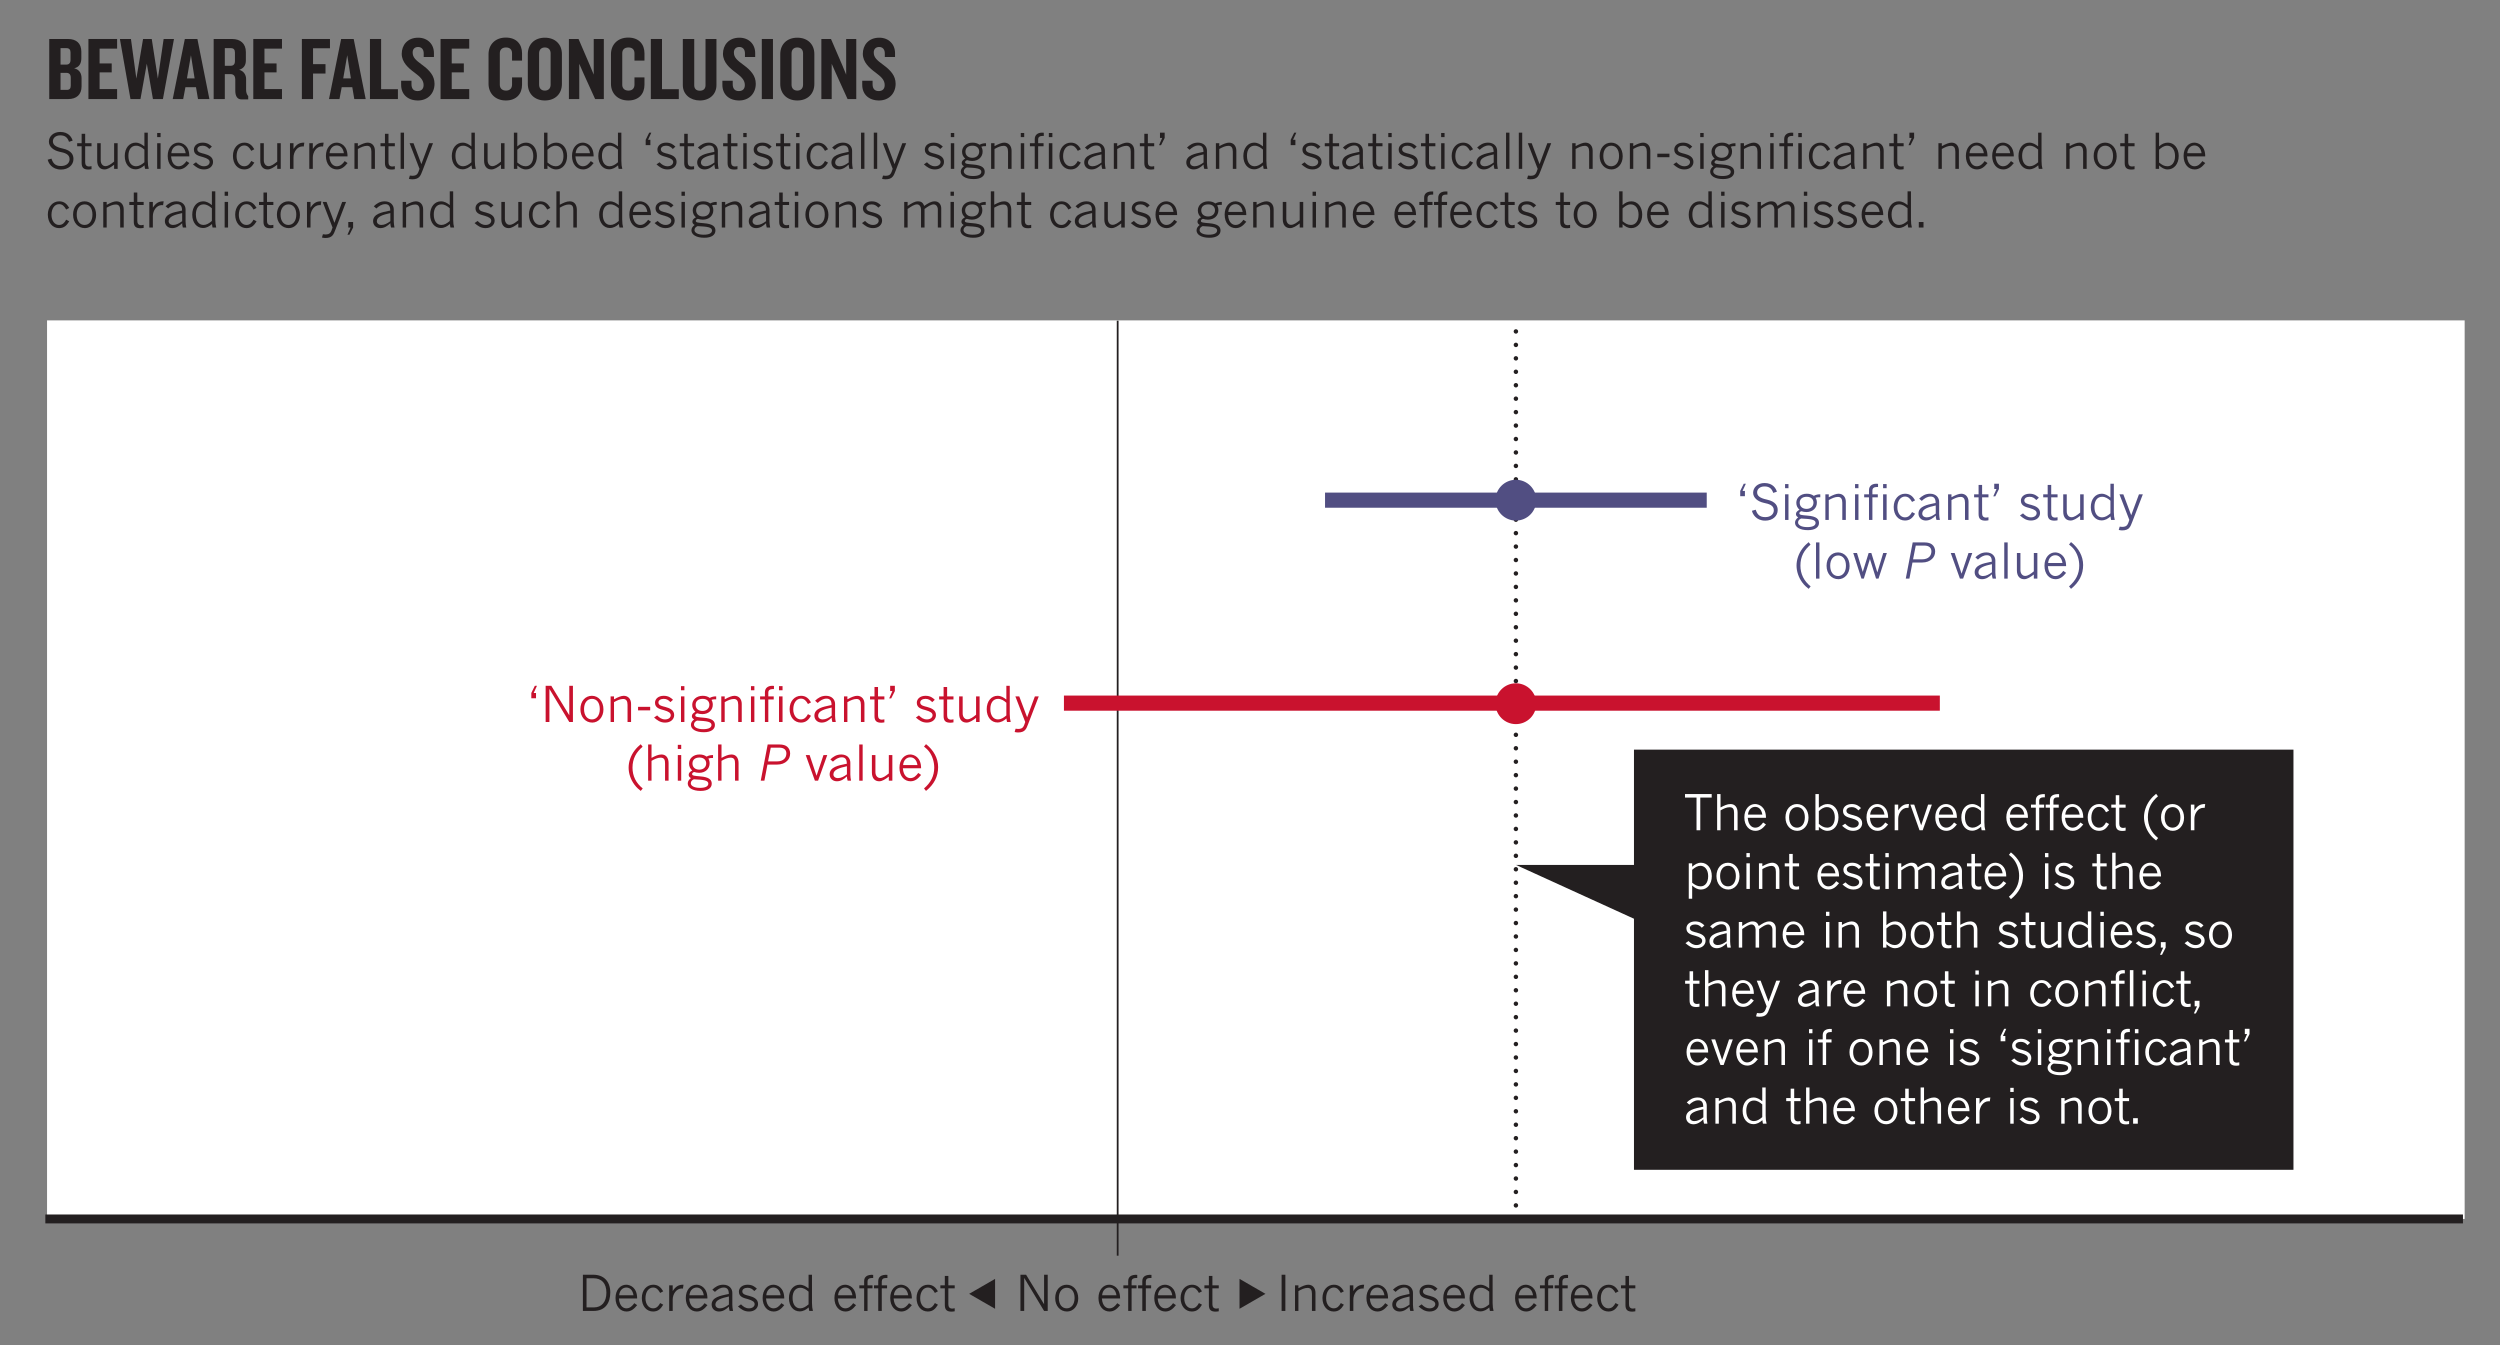
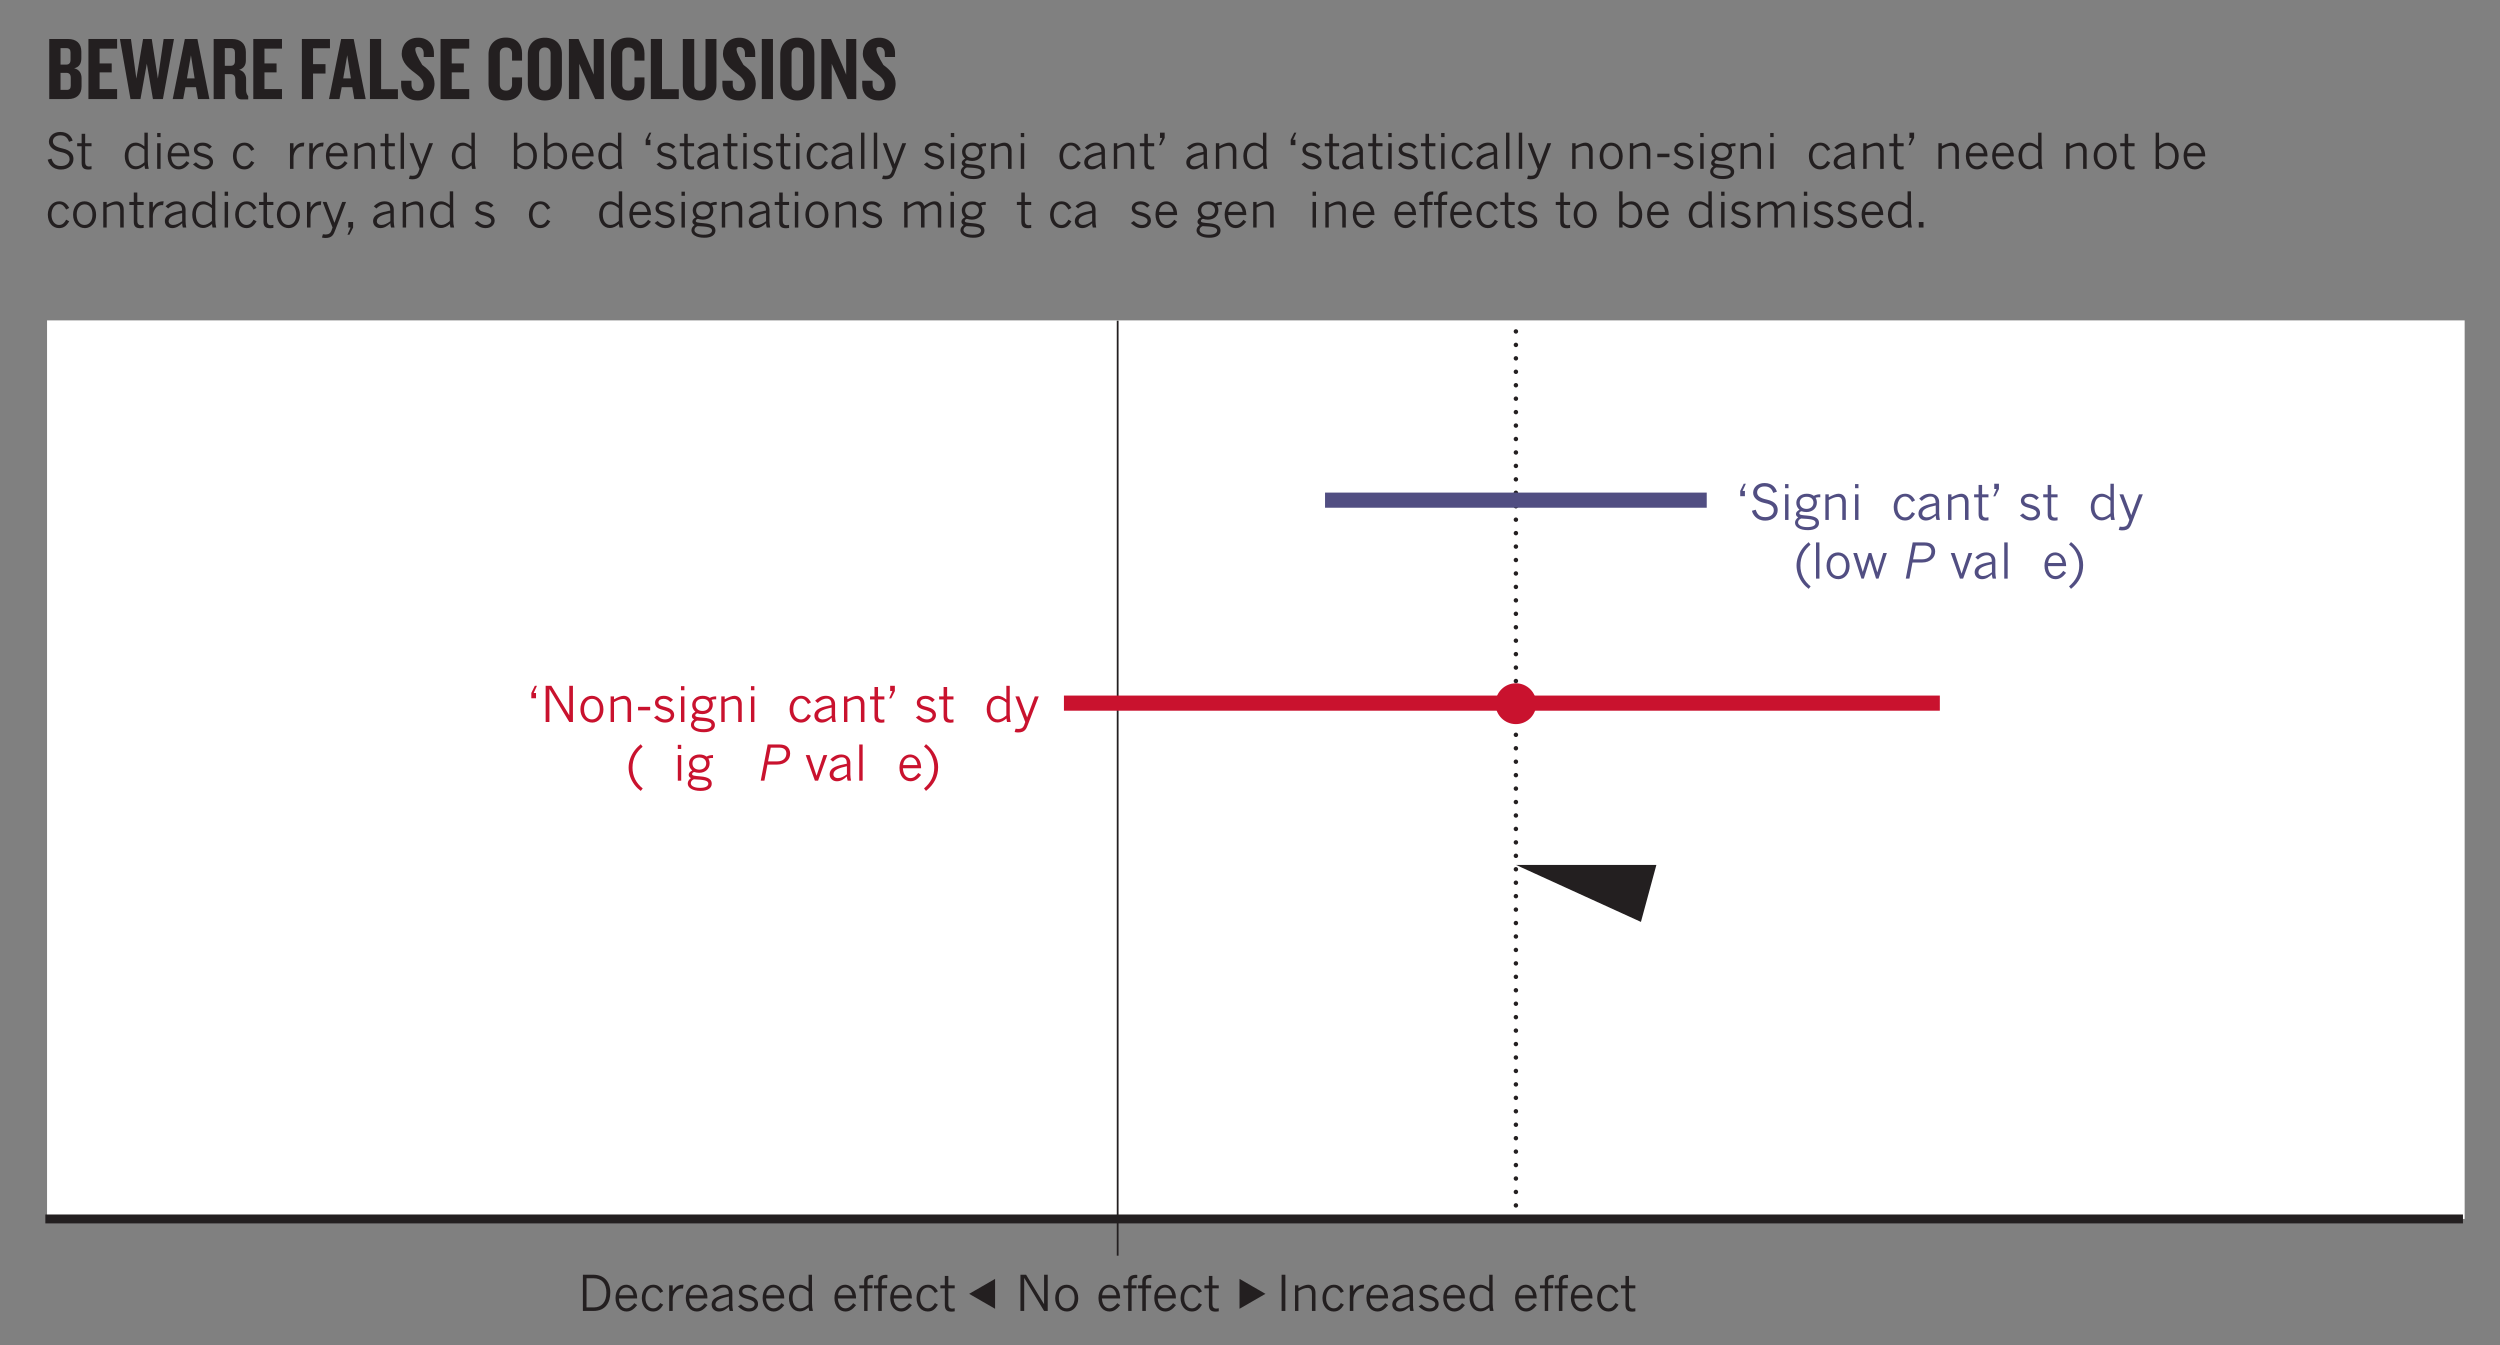
<svg xmlns="http://www.w3.org/2000/svg" xmlns:ns1="http://sodipodi.sourceforge.net/DTD/sodipodi-0.dtd" xmlns:ns2="http://www.inkscape.org/namespaces/inkscape" xmlns:xlink="http://www.w3.org/1999/xlink" width="332.271pt" height="178.811pt" viewBox="0 0 332.271 178.811" version="1.1" id="svg1164" ns1:docname="2019Amrhein_Retire_statistical_significance_fig1.pdf">
  <rect x="0" y="0" width="332.271" height="178.811" fill="#808080" stroke="none" />
  <ns1:namedview id="namedview1166" pagecolor="#ffffff" bordercolor="#666666" borderopacity="1.0" ns2:showpageshadow="2" ns2:pageopacity="0.0" ns2:pagecheckerboard="0" ns2:deskcolor="#d1d1d1" ns2:document-units="pt" />
  <defs id="defs166">
    <g id="g164">
      <g id="glyph-0-0">
        <path d="M 0 2.406 L 6 2.406 L 6 -9.594 L 0 -9.594 Z M 0.859 -9 L 5.141 -9 L 3 -4.312 Z M 0.594 0.906 L 0.594 -8.109 L 2.656 -3.594 Z M 5.406 -8.109 L 5.406 0.906 L 3.344 -3.594 Z M 3 -2.875 L 5.141 1.797 L 0.859 1.797 Z M 3 -2.875 " id="path2" />
      </g>
      <g id="glyph-0-1">
        <path d="M 4.812 -1.688 L 4.812 -2.734 C 4.812 -3.406 4.547 -3.906 3.828 -4.094 C 4.516 -4.234 4.781 -4.75 4.781 -5.438 L 4.781 -6.297 C 4.781 -7.406 4.109 -7.984 3.016 -7.984 L 0.516 -7.984 L 0.516 0 L 3.031 0 C 4.125 0 4.812 -0.578 4.812 -1.688 Z M 3.344 -5.203 C 3.344 -4.781 3.141 -4.578 2.766 -4.578 L 2.016 -4.578 L 2.016 -6.766 L 2.812 -6.766 C 3.188 -6.766 3.344 -6.547 3.344 -6.188 Z M 3.375 -1.797 C 3.375 -1.422 3.234 -1.219 2.859 -1.219 L 2.016 -1.219 L 2.016 -3.484 L 2.781 -3.484 C 3.172 -3.484 3.375 -3.266 3.375 -2.844 Z M 3.375 -1.797 " id="path5" />
      </g>
      <g id="glyph-0-2">
        <path d="M 4.328 0 L 4.328 -1.328 L 2 -1.328 L 2 -3.547 L 3.609 -3.547 L 3.609 -4.734 L 2 -4.734 L 2 -6.703 L 4.328 -6.703 L 4.328 -7.984 L 0.516 -7.984 L 0.516 0 Z M 4.328 0 " id="path8" />
      </g>
      <g id="glyph-0-3">
        <path d="M 7.266 -7.984 L 5.891 -7.984 L 5.125 -2.719 L 4.312 -7.984 L 3.156 -7.984 L 2.266 -2.719 L 1.547 -7.984 L 0.078 -7.984 L 1.484 0 L 2.812 0 L 3.656 -4.703 L 4.469 0 L 5.797 0 Z M 7.266 -7.984 " id="path11" />
      </g>
      <g id="glyph-0-4">
        <path d="M 4.906 0 L 3.312 -7.984 L 1.641 -7.984 L 0.031 0 L 1.422 0 L 1.719 -1.578 L 3.125 -1.578 L 3.391 0 Z M 2.938 -2.75 L 1.922 -2.75 L 2.453 -5.828 Z M 2.938 -2.75 " id="path14" />
      </g>
      <g id="glyph-0-5">
        <path d="M 5.109 0.047 L 5.109 -0.391 C 4.938 -0.594 4.828 -0.844 4.828 -1.219 L 4.828 -2.672 C 4.828 -3.188 4.531 -3.719 3.906 -3.891 C 4.531 -4.078 4.797 -4.531 4.797 -5.125 L 4.797 -6.25 C 4.797 -7.375 4.062 -7.984 2.969 -7.984 L 0.516 -7.984 L 0.516 0 L 2 0 L 2 -3.312 L 2.781 -3.312 C 3.203 -3.312 3.391 -3 3.391 -2.625 L 3.391 -1.125 C 3.391 -0.438 3.625 0.047 4.219 0.047 Z M 3.344 -5.047 C 3.344 -4.625 3.141 -4.422 2.766 -4.422 L 2 -4.422 L 2 -6.766 L 2.812 -6.766 C 3.188 -6.766 3.344 -6.547 3.344 -6.188 Z M 3.344 -5.047 " id="path17" />
      </g>
      <g id="glyph-0-6" />
      <g id="glyph-0-7">
        <path d="M 4.25 -6.75 L 4.25 -7.984 L 0.516 -7.984 L 0.516 0 L 2 0 L 2 -3.391 L 3.656 -3.391 L 3.656 -4.641 L 2 -4.641 L 2 -6.75 Z M 4.25 -6.75 " id="path21" />
      </g>
      <g id="glyph-0-8">
        <path d="M 4.234 0 L 4.234 -1.312 L 2 -1.312 L 2 -7.984 L 0.516 -7.984 L 0.516 0 Z M 4.234 0 " id="path24" />
      </g>
      <g id="glyph-0-9">
-         <path d="M 4.719 -2.031 C 4.719 -3.109 4.047 -3.828 3.094 -4.531 C 2.203 -5.188 1.812 -5.531 1.812 -6.203 C 1.812 -6.641 2.094 -6.922 2.531 -6.922 C 3.031 -6.922 3.281 -6.562 3.281 -6.078 L 3.281 -5.594 L 4.641 -5.594 L 4.641 -6.109 C 4.641 -7.297 3.797 -8.156 2.547 -8.156 C 1.109 -8.156 0.359 -7.156 0.359 -6.016 C 0.359 -4.891 1.25 -4.109 2.062 -3.516 C 2.859 -2.922 3.266 -2.5 3.266 -1.859 C 3.266 -1.375 3 -1.062 2.469 -1.062 C 1.938 -1.062 1.656 -1.375 1.656 -1.969 L 1.656 -2.438 L 0.281 -2.438 L 0.281 -1.891 C 0.281 -0.641 1.141 0.188 2.516 0.188 C 3.828 0.188 4.719 -0.75 4.719 -2.031 Z M 4.719 -2.031 " id="path27" />
+         <path d="M 4.719 -2.031 C 4.719 -3.109 4.047 -3.828 3.094 -4.531 C 1.812 -6.641 2.094 -6.922 2.531 -6.922 C 3.031 -6.922 3.281 -6.562 3.281 -6.078 L 3.281 -5.594 L 4.641 -5.594 L 4.641 -6.109 C 4.641 -7.297 3.797 -8.156 2.547 -8.156 C 1.109 -8.156 0.359 -7.156 0.359 -6.016 C 0.359 -4.891 1.25 -4.109 2.062 -3.516 C 2.859 -2.922 3.266 -2.5 3.266 -1.859 C 3.266 -1.375 3 -1.062 2.469 -1.062 C 1.938 -1.062 1.656 -1.375 1.656 -1.969 L 1.656 -2.438 L 0.281 -2.438 L 0.281 -1.891 C 0.281 -0.641 1.141 0.188 2.516 0.188 C 3.828 0.188 4.719 -0.75 4.719 -2.031 Z M 4.719 -2.031 " id="path27" />
      </g>
      <g id="glyph-0-10">
        <path d="M 4.891 -1.906 L 4.891 -2.875 L 3.562 -2.875 L 3.562 -1.922 C 3.562 -1.453 3.297 -1.125 2.766 -1.125 C 2.219 -1.125 1.938 -1.453 1.938 -1.891 L 1.938 -6.094 C 1.938 -6.547 2.219 -6.859 2.766 -6.859 C 3.297 -6.859 3.562 -6.547 3.562 -6.078 L 3.562 -5.109 L 4.891 -5.109 L 4.891 -6.078 C 4.891 -7.281 4.156 -8.172 2.734 -8.172 C 1.312 -8.172 0.438 -7.219 0.438 -5.969 L 0.438 -2.016 C 0.438 -0.781 1.312 0.188 2.734 0.188 C 4.156 0.188 4.891 -0.703 4.891 -1.906 Z M 4.891 -1.906 " id="path30" />
      </g>
      <g id="glyph-0-11">
        <path d="M 4.969 -2 L 4.969 -5.984 C 4.969 -7.25 4.109 -8.156 2.703 -8.156 C 1.312 -8.156 0.438 -7.25 0.438 -5.984 L 0.438 -2 C 0.438 -0.734 1.312 0.188 2.703 0.188 C 4.109 0.188 4.969 -0.734 4.969 -2 Z M 3.469 -1.906 C 3.469 -1.438 3.188 -1.125 2.703 -1.125 C 2.219 -1.125 1.938 -1.438 1.938 -1.906 L 1.938 -6.078 C 1.938 -6.547 2.219 -6.859 2.703 -6.859 C 3.188 -6.859 3.469 -6.547 3.469 -6.078 Z M 3.469 -1.906 " id="path33" />
      </g>
      <g id="glyph-0-12">
        <path d="M 5.141 0 L 5.141 -7.984 L 3.797 -7.984 L 3.797 -3.25 L 3.266 -4.531 L 1.781 -7.984 L 0.5 -7.984 L 0.5 0 L 1.875 0 L 1.875 -4.688 L 2.438 -3.406 L 3.984 0 Z M 5.141 0 " id="path36" />
      </g>
      <g id="glyph-0-13">
        <path d="M 4.953 -1.844 L 4.953 -7.984 L 3.5 -7.984 L 3.5 -1.844 C 3.5 -1.375 3.234 -1.109 2.75 -1.109 C 2.266 -1.109 2 -1.375 2 -1.844 L 2 -7.984 L 0.484 -7.984 L 0.484 -1.844 C 0.484 -0.641 1.453 0.188 2.75 0.188 C 4.047 0.188 4.953 -0.641 4.953 -1.844 Z M 4.953 -1.844 " id="path39" />
      </g>
      <g id="glyph-0-14">
        <path d="M 2 0 L 2 -7.984 L 0.516 -7.984 L 0.516 0 Z M 2 0 " id="path42" />
      </g>
      <g id="glyph-1-0">
        <path d="M 0.078 0 L 3.172 0 L 3.172 -4.328 L 0.078 -4.328 Z M 0.578 -4.016 L 2.672 -4.016 L 1.625 -2.438 Z M 0.391 -3.734 L 1.438 -2.172 C 1.438 -2.172 0.391 -0.578 0.391 -0.594 Z M 2.859 -3.734 L 2.859 -0.578 L 1.812 -2.172 Z M 2.672 -0.312 L 0.578 -0.312 L 1.625 -1.891 Z M 2.672 -0.312 " id="path45" />
      </g>
      <g id="glyph-1-1">
        <path d="M 0.312 -1.219 C 0.391 -0.812 0.844 0.094 2.078 0.094 C 3.047 0.094 3.734 -0.5 3.734 -1.312 C 3.734 -1.812 3.516 -2.438 2.297 -2.703 C 1.328 -2.906 1 -3.219 1 -3.672 C 1 -4.078 1.344 -4.453 1.984 -4.453 C 2.641 -4.453 2.953 -4.141 3.141 -3.594 L 3.625 -3.75 C 3.516 -4.156 3.109 -4.906 1.984 -4.906 C 1.062 -4.906 0.469 -4.312 0.469 -3.609 C 0.469 -2.953 1.078 -2.453 1.859 -2.281 C 2.625 -2.125 3.219 -1.938 3.219 -1.281 C 3.219 -0.781 2.812 -0.375 2.078 -0.375 C 1.266 -0.375 1 -0.797 0.812 -1.359 Z M 0.312 -1.219 " id="path48" />
      </g>
      <g id="glyph-1-2">
        <path d="M 0.141 -3.406 L 0.141 -3 L 0.734 -3 L 0.734 -0.781 C 0.734 -0.141 1.016 0.094 1.641 0.094 C 1.797 0.094 1.938 0.062 2.047 0.047 L 2.047 -0.359 C 1.953 -0.344 1.828 -0.312 1.719 -0.312 C 1.344 -0.312 1.203 -0.547 1.203 -0.891 L 1.203 -3 L 2.047 -3 L 2.047 -3.406 L 1.203 -3.406 L 1.203 -4.656 L 0.734 -4.656 L 0.734 -3.406 Z M 0.141 -3.406 " id="path51" />
      </g>
      <g id="glyph-1-3">
-         <path d="M 2.859 0 L 3.328 0 L 3.328 -3.406 L 2.859 -3.406 L 2.859 -0.969 C 2.438 -0.625 2.078 -0.359 1.703 -0.359 C 1.344 -0.359 1.078 -0.672 1.078 -1.141 L 1.078 -3.406 L 0.609 -3.406 L 0.609 -1.094 C 0.609 -0.344 0.984 0.078 1.578 0.078 C 1.984 0.078 2.391 -0.188 2.859 -0.547 Z M 2.859 0 " id="path54" />
-       </g>
+         </g>
      <g id="glyph-1-4">
        <path d="M 1.766 -3.484 C 0.953 -3.484 0.328 -2.781 0.328 -1.703 C 0.328 -0.625 0.953 0.062 1.75 0.062 C 2.25 0.062 2.609 -0.172 2.953 -0.469 C 2.969 -0.266 3 -0.125 3.031 0 L 3.516 0 C 3.438 -0.266 3.391 -0.641 3.391 -1.062 L 3.391 -4.812 L 2.938 -4.812 L 2.938 -2.984 C 2.594 -3.25 2.25 -3.484 1.766 -3.484 Z M 2.938 -0.875 C 2.578 -0.562 2.219 -0.344 1.828 -0.344 C 1.219 -0.344 0.812 -0.844 0.812 -1.734 C 0.812 -2.594 1.219 -3.078 1.828 -3.078 C 2.266 -3.078 2.594 -2.859 2.938 -2.562 Z M 2.938 -0.875 " id="path57" />
      </g>
      <g id="glyph-1-5">
        <path d="M 1.078 -4.766 L 0.625 -4.766 L 0.625 -4.219 L 1.078 -4.219 Z M 1.078 -3.406 L 0.625 -3.406 L 0.625 0 L 1.078 0 Z M 1.078 -3.406 " id="path60" />
      </g>
      <g id="glyph-1-6">
        <path d="M 2.828 -1.031 C 2.531 -0.625 2.234 -0.344 1.766 -0.344 C 1.422 -0.344 0.859 -0.578 0.781 -1.656 L 3.203 -1.656 C 3.203 -3.125 2.266 -3.484 1.75 -3.484 C 0.984 -3.484 0.328 -2.812 0.328 -1.719 C 0.328 -0.594 0.984 0.078 1.797 0.078 C 2.406 0.078 2.812 -0.281 3.203 -0.766 Z M 0.812 -2.078 C 0.875 -2.781 1.312 -3.109 1.766 -3.109 C 2.219 -3.109 2.609 -2.797 2.719 -2.078 Z M 0.812 -2.078 " id="path63" />
      </g>
      <g id="glyph-1-7">
        <path d="M 0.188 -0.594 C 0.609 -0.234 1 0.078 1.656 0.078 C 2.406 0.078 2.859 -0.375 2.859 -0.922 C 2.859 -1.609 2.25 -1.844 1.688 -2 C 1.344 -2.094 0.766 -2.172 0.766 -2.594 C 0.766 -2.875 1.047 -3.078 1.469 -3.078 C 1.891 -3.078 2.125 -2.891 2.359 -2.641 L 2.703 -2.953 C 2.438 -3.219 2.094 -3.484 1.469 -3.484 C 0.766 -3.484 0.312 -3.078 0.312 -2.562 C 0.312 -1.859 0.953 -1.719 1.531 -1.562 C 2.125 -1.391 2.406 -1.203 2.406 -0.906 C 2.406 -0.594 2.109 -0.344 1.656 -0.344 C 1.188 -0.344 0.891 -0.578 0.594 -0.875 Z M 0.188 -0.594 " id="path66" />
      </g>
      <g id="glyph-1-8" />
      <g id="glyph-1-9">
        <path d="M 2.766 -1.047 C 2.547 -0.641 2.297 -0.344 1.812 -0.344 C 1.25 -0.344 0.812 -0.891 0.812 -1.672 C 0.812 -2.578 1.266 -3.109 1.828 -3.109 C 2.281 -3.109 2.531 -2.812 2.766 -2.391 L 3.172 -2.609 C 2.875 -3.109 2.516 -3.484 1.844 -3.484 C 1 -3.484 0.328 -2.781 0.328 -1.719 C 0.328 -0.625 0.969 0.078 1.828 0.078 C 2.516 0.078 2.859 -0.312 3.172 -0.828 Z M 2.766 -1.047 " id="path70" />
      </g>
      <g id="glyph-1-10">
        <path d="M 0.609 -3.406 L 0.609 0 L 1.078 0 L 1.078 -1.516 C 1.078 -2.234 1.562 -2.984 2.281 -2.984 C 2.344 -2.984 2.375 -2.984 2.438 -2.969 L 2.516 -3.484 C 1.859 -3.5 1.469 -3.25 1.078 -2.641 L 1.078 -3.406 Z M 0.609 -3.406 " id="path73" />
      </g>
      <g id="glyph-1-11">
        <path d="M 1.078 -2.641 C 1.5 -2.875 1.891 -3.062 2.297 -3.062 C 2.703 -3.062 2.875 -2.781 2.875 -2.281 L 2.875 0 L 3.344 0 L 3.344 -2.406 C 3.344 -3.062 2.953 -3.484 2.375 -3.484 C 2.047 -3.484 1.609 -3.312 1.078 -3.016 L 1.078 -3.406 L 0.625 -3.406 L 0.625 0 L 1.078 0 Z M 1.078 -2.641 " id="path76" />
      </g>
      <g id="glyph-1-12">
        <path d="M 1.078 -4.812 L 0.625 -4.812 L 0.625 0 L 1.078 0 Z M 1.078 -4.812 " id="path79" />
      </g>
      <g id="glyph-1-13">
        <path d="M 3.234 -3.406 L 2.719 -3.406 L 1.688 -0.625 L 0.641 -3.406 L 0.125 -3.406 L 1.438 0 C 1.234 0.609 1.156 0.922 0.484 0.922 C 0.375 0.922 0.25 0.906 0.156 0.891 L 0.031 1.328 C 0.156 1.359 0.297 1.391 0.469 1.391 C 1.422 1.391 1.578 0.922 1.844 0.219 Z M 3.234 -3.406 " id="path82" />
      </g>
      <g id="glyph-1-14">
        <path d="M 1.078 -0.453 C 1.422 -0.156 1.75 0.078 2.234 0.078 C 3.062 0.078 3.688 -0.641 3.688 -1.719 C 3.688 -2.766 3.062 -3.484 2.25 -3.484 C 1.812 -3.484 1.438 -3.312 1.078 -2.984 L 1.078 -4.812 L 0.625 -4.812 L 0.625 0 L 1.078 0 Z M 1.078 -2.547 C 1.391 -2.828 1.719 -3.078 2.156 -3.078 C 2.781 -3.078 3.203 -2.547 3.203 -1.703 C 3.203 -0.844 2.781 -0.344 2.188 -0.344 C 1.75 -0.344 1.438 -0.547 1.078 -0.844 Z M 1.078 -2.547 " id="path85" />
      </g>
      <g id="glyph-1-15">
        <path d="M 1.203 -3.156 L 1.203 -3.859 L 0.891 -3.859 L 1.328 -4.812 L 1.047 -4.812 L 0.578 -3.859 L 0.578 -3.156 Z M 1.203 -3.156 " id="path88" />
      </g>
      <g id="glyph-1-16">
        <path d="M 2.281 -2.203 C 1.516 -2.031 0.266 -1.844 0.266 -0.844 C 0.266 -0.328 0.656 0.078 1.234 0.078 C 1.781 0.078 2.188 -0.219 2.562 -0.578 C 2.562 -0.422 2.578 -0.266 2.656 0 L 3.109 0 C 3.062 -0.266 3.016 -0.531 3.016 -0.812 L 3.016 -2.406 C 3.016 -2.953 2.609 -3.484 1.812 -3.484 C 1.172 -3.484 0.734 -3.188 0.359 -2.828 L 0.703 -2.531 C 1.047 -2.859 1.422 -3.109 1.891 -3.109 C 2.266 -3.109 2.562 -2.906 2.547 -2.25 Z M 2.562 -0.844 C 2.156 -0.547 1.781 -0.344 1.375 -0.344 C 1 -0.344 0.766 -0.547 0.766 -0.844 C 0.766 -1.469 1.578 -1.703 2.562 -1.922 Z M 2.562 -0.844 " id="path91" />
      </g>
      <g id="glyph-1-17">
        <path d="M 0.422 -2.281 C 0.422 -1.891 0.578 -1.594 0.844 -1.359 C 0.578 -1.203 0.375 -1.047 0.375 -0.781 C 0.375 -0.562 0.5 -0.453 0.672 -0.344 C 0.422 -0.141 0.25 0.062 0.25 0.375 C 0.25 0.938 0.875 1.359 1.969 1.359 C 2.922 1.359 3.438 0.969 3.438 0.406 C 3.438 -0.094 3.141 -0.484 1.875 -0.578 C 1.172 -0.641 0.828 -0.656 0.828 -0.875 C 0.828 -1.016 0.922 -1.094 1.094 -1.156 C 1.281 -1.094 1.547 -1.047 1.766 -1.047 C 2.609 -1.047 3.156 -1.594 3.156 -2.297 C 3.156 -2.594 3.078 -2.781 2.984 -2.938 C 3.172 -3.016 3.312 -3.016 3.484 -3.016 L 3.609 -3.016 L 3.609 -3.406 C 3.312 -3.406 3.078 -3.375 2.75 -3.203 C 2.5 -3.375 2.25 -3.484 1.812 -3.484 C 0.969 -3.484 0.422 -2.938 0.422 -2.281 Z M 1.781 -1.469 C 1.25 -1.469 0.875 -1.781 0.875 -2.281 C 0.875 -2.781 1.219 -3.078 1.812 -3.078 C 2.406 -3.078 2.703 -2.719 2.703 -2.297 C 2.703 -1.828 2.359 -1.469 1.781 -1.469 Z M 1.062 -0.188 C 2.359 -0.125 2.984 -0.047 2.984 0.391 C 2.984 0.75 2.594 0.953 1.875 0.953 C 1.047 0.953 0.656 0.656 0.656 0.344 C 0.656 0.078 0.812 -0.078 1.062 -0.188 Z M 1.062 -0.188 " id="path94" />
      </g>
      <g id="glyph-1-18">
-         <path d="M 0.141 -3 L 0.781 -3 L 0.781 0 L 1.234 0 L 1.234 -3 L 1.953 -3 L 1.953 -3.406 L 1.234 -3.406 L 1.234 -3.906 C 1.234 -4.219 1.438 -4.375 1.781 -4.375 C 1.859 -4.375 1.906 -4.375 1.984 -4.375 L 1.984 -4.797 C 1.891 -4.812 1.844 -4.812 1.75 -4.812 C 1.172 -4.812 0.781 -4.5 0.781 -3.953 L 0.781 -3.406 L 0.141 -3.406 Z M 3.125 -4.219 L 3.125 -4.766 L 2.656 -4.766 L 2.656 -4.219 Z M 3.125 0 L 3.125 -3.406 L 2.656 -3.406 L 2.656 0 Z M 3.125 0 " id="path97" />
-       </g>
+         </g>
      <g id="glyph-1-19">
        <path d="M 0.922 -4.109 L 0.5 -3.141 L 0.766 -3.141 L 1.25 -4.109 L 1.25 -4.812 L 0.625 -4.812 L 0.625 -4.109 Z M 0.922 -4.109 " id="path100" />
      </g>
      <g id="glyph-1-20">
        <path d="M 1.906 0.078 C 2.703 0.078 3.391 -0.625 3.391 -1.672 C 3.391 -2.75 2.719 -3.484 1.859 -3.484 C 0.984 -3.484 0.328 -2.781 0.328 -1.703 C 0.328 -0.656 1 0.078 1.906 0.078 Z M 1.859 -0.344 C 1.234 -0.344 0.812 -0.859 0.812 -1.719 C 0.812 -2.547 1.234 -3.078 1.875 -3.078 C 2.5 -3.078 2.906 -2.562 2.906 -1.719 C 2.906 -0.859 2.469 -0.344 1.859 -0.344 Z M 1.859 -0.344 " id="path103" />
      </g>
      <g id="glyph-1-21">
        <path d="M 1.938 -2.016 L 0.328 -2.016 L 0.328 -1.547 L 1.938 -1.547 Z M 1.938 -2.016 " id="path106" />
      </g>
      <g id="glyph-1-22">
        <path d="M 0.312 0.953 L 0.578 0.953 L 1.062 0 L 1.062 -0.734 L 0.422 -0.734 L 0.422 0 L 0.734 0 Z M 0.312 0.953 " id="path109" />
      </g>
      <g id="glyph-1-23">
-         <path d="M 1.078 -2.641 C 1.5 -2.875 1.875 -3.062 2.281 -3.062 C 2.797 -3.062 2.875 -2.734 2.875 -2.281 L 2.875 0 L 3.344 0 L 3.344 -2.344 C 3.344 -3.062 2.984 -3.484 2.406 -3.484 C 1.953 -3.484 1.562 -3.281 1.078 -3.031 L 1.078 -4.812 L 0.625 -4.812 L 0.625 0 L 1.078 0 Z M 1.078 -2.641 " id="path112" />
-       </g>
+         </g>
      <g id="glyph-1-24">
        <path d="M 1.078 -3.406 L 0.625 -3.406 L 0.625 0 L 1.078 0 L 1.078 -2.469 C 1.594 -2.828 1.984 -3.078 2.328 -3.078 C 2.672 -3.078 2.859 -2.734 2.859 -2.406 L 2.859 0 L 3.328 0 L 3.328 -2.469 C 3.812 -2.828 4.203 -3.078 4.547 -3.078 C 4.859 -3.078 5.094 -2.781 5.094 -2.406 L 5.094 0 L 5.547 0 L 5.547 -2.547 C 5.547 -3.094 5.188 -3.484 4.688 -3.484 C 4.188 -3.484 3.797 -3.219 3.281 -2.875 C 3.141 -3.234 2.953 -3.484 2.453 -3.484 C 2.016 -3.484 1.609 -3.219 1.078 -2.875 Z M 1.078 -3.406 " id="path115" />
      </g>
      <g id="glyph-1-25">
        <path d="M 0.781 -3 L 0.781 0 L 1.234 0 L 1.234 -3 L 1.891 -3 L 1.891 -3.406 L 1.234 -3.406 L 1.234 -3.906 C 1.234 -4.219 1.438 -4.375 1.781 -4.375 C 1.828 -4.375 1.906 -4.375 1.984 -4.375 L 1.984 -4.797 C 1.172 -4.844 0.781 -4.531 0.781 -3.953 L 0.781 -3.406 L 0.141 -3.406 L 0.141 -3 Z M 2.656 -3 L 2.656 0 L 3.125 0 L 3.125 -3 L 3.828 -3 L 3.828 -3.406 L 3.125 -3.406 L 3.125 -3.906 C 3.125 -4.219 3.312 -4.375 3.656 -4.375 C 3.703 -4.375 3.797 -4.375 3.875 -4.375 L 3.875 -4.797 C 3.047 -4.844 2.656 -4.531 2.656 -3.953 L 2.656 -3.406 L 2.094 -3.406 L 2.094 -3 Z M 2.656 -3 " id="path118" />
      </g>
      <g id="glyph-1-26">
        <path d="M 1.047 -0.734 L 0.422 -0.734 L 0.422 0 L 1.047 0 Z M 1.047 -0.734 " id="path121" />
      </g>
      <g id="glyph-1-27">
        <path d="M 1.938 -4.844 C 1.688 -4.641 1.391 -4.375 1.078 -3.953 C 0.594 -3.281 0.328 -2.5 0.328 -1.734 C 0.328 -0.969 0.594 -0.156 1.094 0.516 C 1.391 0.922 1.703 1.172 1.938 1.359 L 2.203 1.031 C 1.297 0.297 0.844 -0.625 0.844 -1.734 C 0.844 -2.938 1.344 -3.797 2.188 -4.516 Z M 1.938 -4.844 " id="path124" />
      </g>
      <g id="glyph-1-28">
        <path d="M 2.375 -2.609 L 3.188 0 L 3.516 0 L 4.625 -3.406 L 4.141 -3.406 L 3.359 -0.828 L 2.562 -3.406 L 2.203 -3.406 L 1.422 -0.891 L 0.656 -3.406 L 0.156 -3.406 L 1.25 0 L 1.562 0 Z M 2.375 -2.609 " id="path127" />
      </g>
      <g id="glyph-1-29">
        <path d="M 3.016 -3.406 L 2.516 -3.406 L 1.594 -0.656 L 0.672 -3.406 L 0.156 -3.406 L 1.375 0 L 1.797 0 Z M 3.016 -3.406 " id="path130" />
      </g>
      <g id="glyph-1-30">
        <path d="M 0.094 -4.531 C 0.281 -4.375 0.531 -4.188 0.781 -3.859 C 1.203 -3.281 1.453 -2.531 1.453 -1.734 C 1.453 -0.609 0.984 0.266 0.094 1.031 L 0.359 1.359 C 1.438 0.484 1.969 -0.547 1.969 -1.812 C 1.969 -2.969 1.375 -4.062 0.359 -4.859 Z M 0.094 -4.531 " id="path133" />
      </g>
      <g id="glyph-1-31">
        <path d="M 1.156 -4.812 L 0.656 -4.812 L 0.656 0 L 1.156 0 Z M 1.156 -4.812 " id="path136" />
      </g>
      <g id="glyph-1-32">
        <path d="M 0.672 0 L 2.078 0 C 3.672 0 4.312 -1.094 4.312 -2.453 C 4.312 -3.922 3.453 -4.812 2.047 -4.812 L 0.672 -4.812 Z M 1.156 -4.344 L 2.062 -4.344 C 3.172 -4.344 3.797 -3.672 3.797 -2.422 C 3.797 -1.172 3.156 -0.469 2.141 -0.469 L 1.156 -0.469 Z M 1.156 -4.344 " id="path139" />
      </g>
      <g id="glyph-1-33">
        <path d="M 1.156 -4.391 L 3.797 0 L 4.281 0 L 4.281 -4.812 L 3.797 -4.812 L 3.797 -0.891 L 1.406 -4.812 L 0.656 -4.812 L 0.656 0 L 1.156 0 Z M 1.156 -4.391 " id="path142" />
      </g>
      <g id="glyph-1-34">
        <path d="M 0.125 -4.812 L 0.125 -4.344 L 1.656 -4.344 L 1.656 0 L 2.156 0 L 2.156 -4.344 L 3.672 -4.344 L 3.672 -4.812 Z M 0.125 -4.812 " id="path145" />
      </g>
      <g id="glyph-1-35">
        <path d="M 1.078 -3.406 L 0.625 -3.406 L 0.625 1.297 L 1.078 1.297 L 1.078 -0.453 C 1.406 -0.156 1.75 0.078 2.25 0.078 C 3.062 0.078 3.688 -0.625 3.688 -1.703 C 3.688 -2.781 3.062 -3.484 2.25 -3.484 C 1.797 -3.484 1.438 -3.266 1.078 -2.953 Z M 1.078 -2.547 C 1.453 -2.859 1.797 -3.078 2.172 -3.078 C 2.75 -3.078 3.203 -2.562 3.203 -1.703 C 3.203 -0.828 2.781 -0.344 2.203 -0.344 C 1.766 -0.344 1.422 -0.547 1.078 -0.828 Z M 1.078 -2.547 " id="path148" />
      </g>
      <g id="glyph-1-36">
        <path d="M 0.141 -3 L 0.781 -3 L 0.781 0 L 1.234 0 L 1.234 -3 L 1.953 -3 L 1.953 -3.406 L 1.234 -3.406 L 1.234 -3.906 C 1.234 -4.219 1.438 -4.375 1.781 -4.375 C 1.859 -4.375 1.906 -4.375 1.984 -4.375 L 1.984 -4.797 C 1.891 -4.812 1.844 -4.812 1.75 -4.812 C 1.172 -4.812 0.781 -4.5 0.781 -3.953 L 0.781 -3.406 L 0.141 -3.406 Z M 3.125 0 L 3.125 -4.812 L 2.656 -4.812 L 2.656 0 Z M 3.125 0 " id="path151" />
      </g>
      <g id="glyph-1-37">
        <path d="M 0.781 -3 L 0.781 0 L 1.234 0 L 1.234 -3 L 1.953 -3 L 1.953 -3.406 L 1.234 -3.406 L 1.234 -3.906 C 1.234 -4.219 1.438 -4.375 1.781 -4.375 C 1.828 -4.375 1.906 -4.375 1.984 -4.375 L 1.984 -4.797 C 1.172 -4.844 0.781 -4.531 0.781 -3.953 L 0.781 -3.406 L 0.141 -3.406 L 0.141 -3 Z M 0.781 -3 " id="path154" />
      </g>
      <g id="glyph-2-0">
        <path d="M 0.078 0 L 3.172 0 L 3.172 -4.328 L 0.078 -4.328 Z M 0.578 -4.016 L 2.672 -4.016 L 1.625 -2.438 Z M 0.391 -3.734 L 1.438 -2.172 C 1.438 -2.172 0.391 -0.578 0.391 -0.594 Z M 2.859 -3.734 L 2.859 -0.578 L 1.812 -2.172 Z M 2.672 -0.312 L 0.578 -0.312 L 1.625 -1.891 Z M 2.672 -0.312 " id="path157" />
      </g>
      <g id="glyph-2-1">
        <path d="M 1.234 -4.812 L 0.312 0 L 0.797 0 L 1.203 -2.141 L 2.484 -2.141 C 3.047 -2.141 3.5 -2.312 3.812 -2.625 C 4.062 -2.859 4.219 -3.203 4.219 -3.625 C 4.219 -3.984 4.078 -4.312 3.812 -4.531 C 3.594 -4.703 3.281 -4.812 2.812 -4.812 Z M 1.281 -2.562 L 1.641 -4.391 L 2.781 -4.391 C 3.391 -4.391 3.719 -4.109 3.719 -3.625 C 3.719 -3.062 3.359 -2.562 2.453 -2.562 Z M 1.281 -2.562 " id="path160" />
      </g>
      <g id="glyph-2-2" />
    </g>
  </defs>
  <g fill="rgb(13.73%, 12.16%, 12.549%)" fill-opacity="1" id="g174">
    <use xlink:href="#glyph-0-1" x="6.029" y="13.166" id="use168" />
    <use xlink:href="#glyph-0-2" x="11.237" y="13.166" id="use170" />
    <use xlink:href="#glyph-0-3" x="15.857" y="13.166" id="use172" />
  </g>
  <g fill="rgb(13.73%, 12.16%, 12.549%)" fill-opacity="1" id="g186">
    <use xlink:href="#glyph-0-4" x="22.925" y="13.166" id="use176" />
    <use xlink:href="#glyph-0-5" x="27.881" y="13.166" id="use178" />
    <use xlink:href="#glyph-0-2" x="33.149" y="13.166" id="use180" />
    <use xlink:href="#glyph-0-6" x="37.769" y="13.166" id="use182" />
    <use xlink:href="#glyph-0-7" x="39.605" y="13.166" id="use184" />
  </g>
  <g fill="rgb(13.73%, 12.16%, 12.549%)" fill-opacity="1" id="g208">
    <use xlink:href="#glyph-0-4" x="43.697" y="13.166" id="use188" />
    <use xlink:href="#glyph-0-8" x="48.653" y="13.166" id="use190" />
    <use xlink:href="#glyph-0-9" x="53.033" y="13.166" id="use192" />
    <use xlink:href="#glyph-0-2" x="58.037" y="13.166" id="use194" />
    <use xlink:href="#glyph-0-6" x="62.657" y="13.166" id="use196" />
    <use xlink:href="#glyph-0-10" x="64.493" y="13.166" id="use198" />
    <use xlink:href="#glyph-0-11" x="69.713" y="13.166" id="use200" />
    <use xlink:href="#glyph-0-12" x="75.113" y="13.166" id="use202" />
    <use xlink:href="#glyph-0-10" x="80.765" y="13.166" id="use204" />
    <use xlink:href="#glyph-0-8" x="85.985" y="13.166" id="use206" />
  </g>
  <g fill="rgb(13.73%, 12.16%, 12.549%)" fill-opacity="1" id="g222">
    <use xlink:href="#glyph-0-13" x="90.269" y="13.166" id="use210" />
    <use xlink:href="#glyph-0-9" x="95.729" y="13.166" id="use212" />
    <use xlink:href="#glyph-0-14" x="100.733" y="13.166" id="use214" />
    <use xlink:href="#glyph-0-11" x="103.265" y="13.166" id="use216" />
    <use xlink:href="#glyph-0-12" x="108.665" y="13.166" id="use218" />
    <use xlink:href="#glyph-0-9" x="114.317" y="13.166" id="use220" />
  </g>
  <path fill-rule="nonzero" fill="rgb(100%, 100%, 100%)" fill-opacity="1" d="M 327.574 42.582 L 6.254 42.582 L 6.254 162.008 L 327.574 162.008 Z M 327.574 42.582 " id="path224" />
  <g fill="rgb(13.73%, 12.16%, 12.549%)" fill-opacity="1" id="g250">
    <use xlink:href="#glyph-1-1" x="6.029" y="22.442" id="use226" />
    <use xlink:href="#glyph-1-2" x="10.117" y="22.442" id="use228" />
    <use xlink:href="#glyph-1-3" x="12.308" y="22.442" id="use230" />
    <use xlink:href="#glyph-1-4" x="16.253" y="22.442" id="use232" />
    <use xlink:href="#glyph-1-5" x="20.264" y="22.442" id="use234" />
    <use xlink:href="#glyph-1-6" x="21.96" y="22.442" id="use236" />
    <use xlink:href="#glyph-1-7" x="25.457" y="22.442" id="use238" />
    <use xlink:href="#glyph-1-8" x="28.597" y="22.442" id="use240" />
    <use xlink:href="#glyph-1-9" x="30.631" y="22.442" id="use242" />
    <use xlink:href="#glyph-1-3" x="33.985" y="22.442" id="use244" />
    <use xlink:href="#glyph-1-10" x="37.931" y="22.442" id="use246" />
    <use xlink:href="#glyph-1-10" x="40.498" y="22.442" id="use248" />
  </g>
  <g fill="rgb(13.73%, 12.16%, 12.549%)" fill-opacity="1" id="g426">
    <use xlink:href="#glyph-1-6" x="42.988" y="22.442" id="use252" />
    <use xlink:href="#glyph-1-11" x="46.485" y="22.442" id="use254" />
    <use xlink:href="#glyph-1-2" x="50.43" y="22.442" id="use256" />
    <use xlink:href="#glyph-1-12" x="52.621" y="22.442" id="use258" />
    <use xlink:href="#glyph-1-13" x="54.317" y="22.442" id="use260" />
    <use xlink:href="#glyph-1-8" x="57.684" y="22.442" id="use262" />
    <use xlink:href="#glyph-1-4" x="59.719" y="22.442" id="use264" />
    <use xlink:href="#glyph-1-3" x="63.729" y="22.442" id="use266" />
    <use xlink:href="#glyph-1-14" x="67.675" y="22.442" id="use268" />
    <use xlink:href="#glyph-1-14" x="71.685" y="22.442" id="use270" />
    <use xlink:href="#glyph-1-6" x="75.696" y="22.442" id="use272" />
    <use xlink:href="#glyph-1-4" x="79.193" y="22.442" id="use274" />
    <use xlink:href="#glyph-1-8" x="83.203" y="22.442" id="use276" />
    <use xlink:href="#glyph-1-15" x="85.238" y="22.442" id="use278" />
    <use xlink:href="#glyph-1-7" x="87.064" y="22.442" id="use280" />
    <use xlink:href="#glyph-1-2" x="90.204" y="22.442" id="use282" />
    <use xlink:href="#glyph-1-16" x="92.394" y="22.442" id="use284" />
    <use xlink:href="#glyph-1-2" x="95.969" y="22.442" id="use286" />
    <use xlink:href="#glyph-1-5" x="98.16" y="22.442" id="use288" />
    <use xlink:href="#glyph-1-7" x="99.856" y="22.442" id="use290" />
    <use xlink:href="#glyph-1-2" x="102.996" y="22.442" id="use292" />
    <use xlink:href="#glyph-1-5" x="105.186" y="22.442" id="use294" />
    <use xlink:href="#glyph-1-9" x="106.883" y="22.442" id="use296" />
    <use xlink:href="#glyph-1-16" x="110.237" y="22.442" id="use298" />
    <use xlink:href="#glyph-1-12" x="113.812" y="22.442" id="use300" />
    <use xlink:href="#glyph-1-12" x="115.508" y="22.442" id="use302" />
    <use xlink:href="#glyph-1-13" x="117.205" y="22.442" id="use304" />
    <use xlink:href="#glyph-1-8" x="120.572" y="22.442" id="use306" />
    <use xlink:href="#glyph-1-7" x="122.606" y="22.442" id="use308" />
    <use xlink:href="#glyph-1-5" x="125.746" y="22.442" id="use310" />
    <use xlink:href="#glyph-1-17" x="127.442" y="22.442" id="use312" />
    <use xlink:href="#glyph-1-11" x="131.102" y="22.442" id="use314" />
    <use xlink:href="#glyph-1-5" x="135.047" y="22.442" id="use316" />
    <use xlink:href="#glyph-1-18" x="136.744" y="22.442" id="use318" />
    <use xlink:href="#glyph-1-9" x="140.481" y="22.442" id="use320" />
    <use xlink:href="#glyph-1-16" x="143.835" y="22.442" id="use322" />
    <use xlink:href="#glyph-1-11" x="147.41" y="22.442" id="use324" />
    <use xlink:href="#glyph-1-2" x="151.356" y="22.442" id="use326" />
    <use xlink:href="#glyph-1-19" x="153.546" y="22.442" id="use328" />
    <use xlink:href="#glyph-1-8" x="155.366" y="22.442" id="use330" />
    <use xlink:href="#glyph-1-16" x="157.401" y="22.442" id="use332" />
    <use xlink:href="#glyph-1-11" x="160.976" y="22.442" id="use334" />
    <use xlink:href="#glyph-1-4" x="164.921" y="22.442" id="use336" />
    <use xlink:href="#glyph-1-8" x="168.932" y="22.442" id="use338" />
    <use xlink:href="#glyph-1-15" x="170.966" y="22.442" id="use340" />
    <use xlink:href="#glyph-1-7" x="172.793" y="22.442" id="use342" />
    <use xlink:href="#glyph-1-2" x="175.932" y="22.442" id="use344" />
    <use xlink:href="#glyph-1-16" x="178.123" y="22.442" id="use346" />
    <use xlink:href="#glyph-1-2" x="181.698" y="22.442" id="use348" />
    <use xlink:href="#glyph-1-5" x="183.888" y="22.442" id="use350" />
    <use xlink:href="#glyph-1-7" x="185.585" y="22.442" id="use352" />
    <use xlink:href="#glyph-1-2" x="188.724" y="22.442" id="use354" />
    <use xlink:href="#glyph-1-5" x="190.915" y="22.442" id="use356" />
    <use xlink:href="#glyph-1-9" x="192.611" y="22.442" id="use358" />
    <use xlink:href="#glyph-1-16" x="195.965" y="22.442" id="use360" />
    <use xlink:href="#glyph-1-12" x="199.54" y="22.442" id="use362" />
    <use xlink:href="#glyph-1-12" x="201.237" y="22.442" id="use364" />
    <use xlink:href="#glyph-1-13" x="202.933" y="22.442" id="use366" />
    <use xlink:href="#glyph-1-8" x="206.3" y="22.442" id="use368" />
    <use xlink:href="#glyph-1-11" x="208.335" y="22.442" id="use370" />
    <use xlink:href="#glyph-1-20" x="212.28" y="22.442" id="use372" />
    <use xlink:href="#glyph-1-11" x="215.998" y="22.442" id="use374" />
    <use xlink:href="#glyph-1-21" x="219.944" y="22.442" id="use376" />
    <use xlink:href="#glyph-1-7" x="222.212" y="22.442" id="use378" />
    <use xlink:href="#glyph-1-5" x="225.352" y="22.442" id="use380" />
    <use xlink:href="#glyph-1-17" x="227.048" y="22.442" id="use382" />
    <use xlink:href="#glyph-1-11" x="230.708" y="22.442" id="use384" />
    <use xlink:href="#glyph-1-5" x="234.653" y="22.442" id="use386" />
    <use xlink:href="#glyph-1-18" x="236.35" y="22.442" id="use388" />
    <use xlink:href="#glyph-1-9" x="240.087" y="22.442" id="use390" />
    <use xlink:href="#glyph-1-16" x="243.441" y="22.442" id="use392" />
    <use xlink:href="#glyph-1-11" x="247.016" y="22.442" id="use394" />
    <use xlink:href="#glyph-1-2" x="250.962" y="22.442" id="use396" />
    <use xlink:href="#glyph-1-19" x="253.152" y="22.442" id="use398" />
    <use xlink:href="#glyph-1-8" x="254.972" y="22.442" id="use400" />
    <use xlink:href="#glyph-1-11" x="257.007" y="22.442" id="use402" />
    <use xlink:href="#glyph-1-6" x="260.952" y="22.442" id="use404" />
    <use xlink:href="#glyph-1-6" x="264.449" y="22.442" id="use406" />
    <use xlink:href="#glyph-1-4" x="267.946" y="22.442" id="use408" />
    <use xlink:href="#glyph-1-8" x="271.957" y="22.442" id="use410" />
    <use xlink:href="#glyph-1-11" x="273.991" y="22.442" id="use412" />
    <use xlink:href="#glyph-1-20" x="277.937" y="22.442" id="use414" />
    <use xlink:href="#glyph-1-2" x="281.655" y="22.442" id="use416" />
    <use xlink:href="#glyph-1-8" x="283.845" y="22.442" id="use418" />
    <use xlink:href="#glyph-1-14" x="285.88" y="22.442" id="use420" />
    <use xlink:href="#glyph-1-6" x="289.89" y="22.442" id="use422" />
    <use xlink:href="#glyph-1-8" x="293.387" y="22.442" id="use424" />
  </g>
  <g fill="rgb(13.73%, 12.16%, 12.549%)" fill-opacity="1" id="g438">
    <use xlink:href="#glyph-1-9" x="6.029" y="30.242" id="use428" />
    <use xlink:href="#glyph-1-20" x="9.383" y="30.242" id="use430" />
    <use xlink:href="#glyph-1-11" x="13.101" y="30.242" id="use432" />
    <use xlink:href="#glyph-1-2" x="17.046" y="30.242" id="use434" />
    <use xlink:href="#glyph-1-10" x="19.237" y="30.242" id="use436" />
  </g>
  <g fill="rgb(13.73%, 12.16%, 12.549%)" fill-opacity="1" id="g456">
    <use xlink:href="#glyph-1-16" x="21.648" y="30.242" id="use440" />
    <use xlink:href="#glyph-1-4" x="25.223" y="30.242" id="use442" />
    <use xlink:href="#glyph-1-5" x="29.233" y="30.242" id="use444" />
    <use xlink:href="#glyph-1-9" x="30.93" y="30.242" id="use446" />
    <use xlink:href="#glyph-1-2" x="34.284" y="30.242" id="use448" />
    <use xlink:href="#glyph-1-20" x="36.474" y="30.242" id="use450" />
    <use xlink:href="#glyph-1-10" x="40.192" y="30.242" id="use452" />
    <use xlink:href="#glyph-1-13" x="42.76" y="30.242" id="use454" />
  </g>
  <g fill="rgb(13.73%, 12.16%, 12.549%)" fill-opacity="1" id="g592">
    <use xlink:href="#glyph-1-22" x="45.868" y="30.242" id="use458" />
    <use xlink:href="#glyph-1-8" x="47.285" y="30.242" id="use460" />
    <use xlink:href="#glyph-1-16" x="49.32" y="30.242" id="use462" />
    <use xlink:href="#glyph-1-11" x="52.895" y="30.242" id="use464" />
    <use xlink:href="#glyph-1-4" x="56.84" y="30.242" id="use466" />
    <use xlink:href="#glyph-1-8" x="60.851" y="30.242" id="use468" />
    <use xlink:href="#glyph-1-7" x="62.885" y="30.242" id="use470" />
    <use xlink:href="#glyph-1-3" x="66.025" y="30.242" id="use472" />
    <use xlink:href="#glyph-1-9" x="69.97" y="30.242" id="use474" />
    <use xlink:href="#glyph-1-23" x="73.324" y="30.242" id="use476" />
    <use xlink:href="#glyph-1-8" x="77.27" y="30.242" id="use478" />
    <use xlink:href="#glyph-1-4" x="79.304" y="30.242" id="use480" />
    <use xlink:href="#glyph-1-6" x="83.315" y="30.242" id="use482" />
    <use xlink:href="#glyph-1-7" x="86.812" y="30.242" id="use484" />
    <use xlink:href="#glyph-1-5" x="89.951" y="30.242" id="use486" />
    <use xlink:href="#glyph-1-17" x="91.648" y="30.242" id="use488" />
    <use xlink:href="#glyph-1-11" x="95.307" y="30.242" id="use490" />
    <use xlink:href="#glyph-1-16" x="99.253" y="30.242" id="use492" />
    <use xlink:href="#glyph-1-2" x="102.828" y="30.242" id="use494" />
    <use xlink:href="#glyph-1-5" x="105.018" y="30.242" id="use496" />
    <use xlink:href="#glyph-1-20" x="106.715" y="30.242" id="use498" />
    <use xlink:href="#glyph-1-11" x="110.433" y="30.242" id="use500" />
    <use xlink:href="#glyph-1-7" x="114.378" y="30.242" id="use502" />
    <use xlink:href="#glyph-1-8" x="117.518" y="30.242" id="use504" />
    <use xlink:href="#glyph-1-24" x="119.552" y="30.242" id="use506" />
    <use xlink:href="#glyph-1-5" x="125.708" y="30.242" id="use508" />
    <use xlink:href="#glyph-1-17" x="127.404" y="30.242" id="use510" />
    <use xlink:href="#glyph-1-23" x="131.064" y="30.242" id="use512" />
    <use xlink:href="#glyph-1-2" x="135.009" y="30.242" id="use514" />
    <use xlink:href="#glyph-1-8" x="137.2" y="30.242" id="use516" />
    <use xlink:href="#glyph-1-9" x="139.234" y="30.242" id="use518" />
    <use xlink:href="#glyph-1-16" x="142.588" y="30.242" id="use520" />
    <use xlink:href="#glyph-1-3" x="146.163" y="30.242" id="use522" />
    <use xlink:href="#glyph-1-7" x="150.109" y="30.242" id="use524" />
    <use xlink:href="#glyph-1-6" x="153.248" y="30.242" id="use526" />
    <use xlink:href="#glyph-1-8" x="156.745" y="30.242" id="use528" />
    <use xlink:href="#glyph-1-17" x="158.78" y="30.242" id="use530" />
    <use xlink:href="#glyph-1-6" x="162.439" y="30.242" id="use532" />
    <use xlink:href="#glyph-1-11" x="165.936" y="30.242" id="use534" />
    <use xlink:href="#glyph-1-3" x="169.882" y="30.242" id="use536" />
    <use xlink:href="#glyph-1-5" x="173.827" y="30.242" id="use538" />
    <use xlink:href="#glyph-1-11" x="175.524" y="30.242" id="use540" />
    <use xlink:href="#glyph-1-6" x="179.469" y="30.242" id="use542" />
    <use xlink:href="#glyph-1-8" x="182.966" y="30.242" id="use544" />
    <use xlink:href="#glyph-1-6" x="185.001" y="30.242" id="use546" />
    <use xlink:href="#glyph-1-25" x="188.498" y="30.242" id="use548" />
    <use xlink:href="#glyph-1-6" x="192.417" y="30.242" id="use550" />
    <use xlink:href="#glyph-1-9" x="195.914" y="30.242" id="use552" />
    <use xlink:href="#glyph-1-2" x="199.268" y="30.242" id="use554" />
    <use xlink:href="#glyph-1-7" x="201.459" y="30.242" id="use556" />
    <use xlink:href="#glyph-1-8" x="204.598" y="30.242" id="use558" />
    <use xlink:href="#glyph-1-2" x="206.633" y="30.242" id="use560" />
    <use xlink:href="#glyph-1-20" x="208.823" y="30.242" id="use562" />
    <use xlink:href="#glyph-1-8" x="212.541" y="30.242" id="use564" />
    <use xlink:href="#glyph-1-14" x="214.576" y="30.242" id="use566" />
    <use xlink:href="#glyph-1-6" x="218.586" y="30.242" id="use568" />
    <use xlink:href="#glyph-1-8" x="222.083" y="30.242" id="use570" />
    <use xlink:href="#glyph-1-4" x="224.118" y="30.242" id="use572" />
    <use xlink:href="#glyph-1-5" x="228.128" y="30.242" id="use574" />
    <use xlink:href="#glyph-1-7" x="229.825" y="30.242" id="use576" />
    <use xlink:href="#glyph-1-24" x="232.964" y="30.242" id="use578" />
    <use xlink:href="#glyph-1-5" x="239.12" y="30.242" id="use580" />
    <use xlink:href="#glyph-1-7" x="240.816" y="30.242" id="use582" />
    <use xlink:href="#glyph-1-7" x="243.956" y="30.242" id="use584" />
    <use xlink:href="#glyph-1-6" x="247.095" y="30.242" id="use586" />
    <use xlink:href="#glyph-1-4" x="250.592" y="30.242" id="use588" />
    <use xlink:href="#glyph-1-26" x="254.603" y="30.242" id="use590" />
  </g>
  <path fill="none" stroke-width="0.592" stroke-linecap="round" stroke-linejoin="miter" stroke="rgb(13.73%, 12.16%, 12.549%)" stroke-opacity="1" stroke-miterlimit="4" d="M 0.001 0.001 L 0.001 0.001 " transform="matrix(1, 0, 0, -1, 201.475, 44.052)" id="path594" />
  <path fill="none" stroke-width="0.592" stroke-linecap="round" stroke-linejoin="miter" stroke="rgb(13.73%, 12.16%, 12.549%)" stroke-opacity="1" stroke-dasharray="0 1.787" stroke-miterlimit="4" d="M 0.001 -0.001 L 0.001 -115.274 " transform="matrix(1, 0, 0, -1, 201.475, 45.839)" id="path596" />
  <path fill="none" stroke-width="0.592" stroke-linecap="round" stroke-linejoin="miter" stroke="rgb(13.73%, 12.16%, 12.549%)" stroke-opacity="1" stroke-miterlimit="4" d="M 0.001 -0.001 L 0.001 -0.001 " transform="matrix(1, 0, 0, -1, 201.475, 162.007)" id="path598" />
  <path fill="none" stroke-width="2.012" stroke-linecap="butt" stroke-linejoin="miter" stroke="rgb(31.667%, 30.565%, 50.825%)" stroke-opacity="1" stroke-miterlimit="4" d="M -0.001 0.002 L 50.73 0.002 " transform="matrix(1, 0, 0, -1, 176.11, 66.478)" id="path600" />
-   <path fill-rule="nonzero" fill="rgb(31.667%, 30.565%, 50.825%)" fill-opacity="1" d="M 204.188 66.477 C 204.188 67.977 202.973 69.191 201.477 69.191 C 199.977 69.191 198.762 67.977 198.762 66.477 C 198.762 64.98 199.977 63.766 201.477 63.766 C 202.973 63.766 204.188 64.98 204.188 66.477 " id="path602" />
  <g fill="rgb(31.667%, 30.565%, 50.825%)" fill-opacity="1" id="g640">
    <use xlink:href="#glyph-1-15" x="230.711" y="69.104" id="use604" />
    <use xlink:href="#glyph-1-1" x="232.537" y="69.104" id="use606" />
    <use xlink:href="#glyph-1-5" x="236.626" y="69.104" id="use608" />
    <use xlink:href="#glyph-1-17" x="238.322" y="69.104" id="use610" />
    <use xlink:href="#glyph-1-11" x="241.982" y="69.104" id="use612" />
    <use xlink:href="#glyph-1-5" x="245.927" y="69.104" id="use614" />
    <use xlink:href="#glyph-1-18" x="247.624" y="69.104" id="use616" />
    <use xlink:href="#glyph-1-9" x="251.361" y="69.104" id="use618" />
    <use xlink:href="#glyph-1-16" x="254.715" y="69.104" id="use620" />
    <use xlink:href="#glyph-1-11" x="258.29" y="69.104" id="use622" />
    <use xlink:href="#glyph-1-2" x="262.236" y="69.104" id="use624" />
    <use xlink:href="#glyph-1-19" x="264.426" y="69.104" id="use626" />
    <use xlink:href="#glyph-1-8" x="266.246" y="69.104" id="use628" />
    <use xlink:href="#glyph-1-7" x="268.281" y="69.104" id="use630" />
    <use xlink:href="#glyph-1-2" x="271.42" y="69.104" id="use632" />
    <use xlink:href="#glyph-1-3" x="273.611" y="69.104" id="use634" />
    <use xlink:href="#glyph-1-4" x="277.556" y="69.104" id="use636" />
    <use xlink:href="#glyph-1-13" x="281.567" y="69.104" id="use638" />
  </g>
  <g fill="rgb(31.667%, 30.565%, 50.825%)" fill-opacity="1" id="g652">
    <use xlink:href="#glyph-1-27" x="238.446" y="76.904" id="use642" />
    <use xlink:href="#glyph-1-12" x="240.74" y="76.904" id="use644" />
    <use xlink:href="#glyph-1-20" x="242.437" y="76.904" id="use646" />
    <use xlink:href="#glyph-1-28" x="246.155" y="76.904" id="use648" />
    <use xlink:href="#glyph-1-8" x="250.945" y="76.904" id="use650" />
  </g>
  <g fill="rgb(31.667%, 30.565%, 50.825%)" fill-opacity="1" id="g658">
    <use xlink:href="#glyph-2-1" x="252.98" y="76.904" id="use654" />
    <use xlink:href="#glyph-2-2" x="257.081" y="76.904" id="use656" />
  </g>
  <g fill="rgb(31.667%, 30.565%, 50.825%)" fill-opacity="1" id="g662">
    <use xlink:href="#glyph-1-29" x="259.116" y="76.904" id="use660" />
  </g>
  <g fill="rgb(31.667%, 30.565%, 50.825%)" fill-opacity="1" id="g674">
    <use xlink:href="#glyph-1-16" x="262.183" y="76.904" id="use664" />
    <use xlink:href="#glyph-1-12" x="265.758" y="76.904" id="use666" />
    <use xlink:href="#glyph-1-3" x="267.454" y="76.904" id="use668" />
    <use xlink:href="#glyph-1-6" x="271.4" y="76.904" id="use670" />
    <use xlink:href="#glyph-1-30" x="274.897" y="76.904" id="use672" />
  </g>
  <path fill-rule="nonzero" fill="rgb(13.73%, 12.16%, 12.549%)" fill-opacity="1" d="M 168.188 171.961 L 166.465 172.957 L 164.742 173.949 L 164.742 169.973 L 166.465 170.969 Z M 168.188 171.961 " id="path676" />
  <g fill="rgb(13.73%, 12.16%, 12.549%)" fill-opacity="1" id="g686">
    <use xlink:href="#glyph-1-31" x="169.68" y="174.234" id="use678" />
    <use xlink:href="#glyph-1-11" x="171.493" y="174.234" id="use680" />
    <use xlink:href="#glyph-1-9" x="175.439" y="174.234" id="use682" />
    <use xlink:href="#glyph-1-10" x="178.793" y="174.234" id="use684" />
  </g>
  <g fill="rgb(13.73%, 12.16%, 12.549%)" fill-opacity="1" id="g710">
    <use xlink:href="#glyph-1-6" x="181.282" y="174.234" id="use688" />
    <use xlink:href="#glyph-1-16" x="184.779" y="174.234" id="use690" />
    <use xlink:href="#glyph-1-7" x="188.354" y="174.234" id="use692" />
    <use xlink:href="#glyph-1-6" x="191.494" y="174.234" id="use694" />
    <use xlink:href="#glyph-1-4" x="194.991" y="174.234" id="use696" />
    <use xlink:href="#glyph-1-8" x="199.001" y="174.234" id="use698" />
    <use xlink:href="#glyph-1-6" x="201.036" y="174.234" id="use700" />
    <use xlink:href="#glyph-1-25" x="204.533" y="174.234" id="use702" />
    <use xlink:href="#glyph-1-6" x="208.452" y="174.234" id="use704" />
    <use xlink:href="#glyph-1-9" x="211.949" y="174.234" id="use706" />
    <use xlink:href="#glyph-1-2" x="215.303" y="174.234" id="use708" />
  </g>
  <path fill-rule="nonzero" fill="rgb(13.73%, 12.16%, 12.549%)" fill-opacity="1" d="M 128.809 171.961 L 130.531 172.957 L 132.254 173.949 L 132.254 169.973 L 130.531 170.969 Z M 128.809 171.961 " id="path712" />
  <g fill="rgb(13.73%, 12.16%, 12.549%)" fill-opacity="1" id="g722">
    <use xlink:href="#glyph-1-32" x="76.799" y="174.234" id="use714" />
    <use xlink:href="#glyph-1-6" x="81.479" y="174.234" id="use716" />
    <use xlink:href="#glyph-1-9" x="84.976" y="174.234" id="use718" />
    <use xlink:href="#glyph-1-10" x="88.33" y="174.234" id="use720" />
  </g>
  <g fill="rgb(13.73%, 12.16%, 12.549%)" fill-opacity="1" id="g746">
    <use xlink:href="#glyph-1-6" x="90.82" y="174.234" id="use724" />
    <use xlink:href="#glyph-1-16" x="94.317" y="174.234" id="use726" />
    <use xlink:href="#glyph-1-7" x="97.892" y="174.234" id="use728" />
    <use xlink:href="#glyph-1-6" x="101.031" y="174.234" id="use730" />
    <use xlink:href="#glyph-1-4" x="104.528" y="174.234" id="use732" />
    <use xlink:href="#glyph-1-8" x="108.539" y="174.234" id="use734" />
    <use xlink:href="#glyph-1-6" x="110.573" y="174.234" id="use736" />
    <use xlink:href="#glyph-1-25" x="114.07" y="174.234" id="use738" />
    <use xlink:href="#glyph-1-6" x="117.99" y="174.234" id="use740" />
    <use xlink:href="#glyph-1-9" x="121.487" y="174.234" id="use742" />
    <use xlink:href="#glyph-1-2" x="124.841" y="174.234" id="use744" />
  </g>
  <g fill="rgb(78.575%, 7.202%, 18.266%)" fill-opacity="1" id="g792">
    <use xlink:href="#glyph-1-15" x="70.039" y="95.961" id="use748" />
    <use xlink:href="#glyph-1-33" x="71.866" y="95.961" id="use750" />
    <use xlink:href="#glyph-1-20" x="76.812" y="95.961" id="use752" />
    <use xlink:href="#glyph-1-11" x="80.53" y="95.961" id="use754" />
    <use xlink:href="#glyph-1-21" x="84.476" y="95.961" id="use756" />
    <use xlink:href="#glyph-1-7" x="86.744" y="95.961" id="use758" />
    <use xlink:href="#glyph-1-5" x="89.884" y="95.961" id="use760" />
    <use xlink:href="#glyph-1-17" x="91.58" y="95.961" id="use762" />
    <use xlink:href="#glyph-1-11" x="95.24" y="95.961" id="use764" />
    <use xlink:href="#glyph-1-5" x="99.185" y="95.961" id="use766" />
    <use xlink:href="#glyph-1-18" x="100.882" y="95.961" id="use768" />
    <use xlink:href="#glyph-1-9" x="104.619" y="95.961" id="use770" />
    <use xlink:href="#glyph-1-16" x="107.973" y="95.961" id="use772" />
    <use xlink:href="#glyph-1-11" x="111.548" y="95.961" id="use774" />
    <use xlink:href="#glyph-1-2" x="115.494" y="95.961" id="use776" />
    <use xlink:href="#glyph-1-19" x="117.684" y="95.961" id="use778" />
    <use xlink:href="#glyph-1-8" x="119.504" y="95.961" id="use780" />
    <use xlink:href="#glyph-1-7" x="121.539" y="95.961" id="use782" />
    <use xlink:href="#glyph-1-2" x="124.678" y="95.961" id="use784" />
    <use xlink:href="#glyph-1-3" x="126.869" y="95.961" id="use786" />
    <use xlink:href="#glyph-1-4" x="130.814" y="95.961" id="use788" />
    <use xlink:href="#glyph-1-13" x="134.825" y="95.961" id="use790" />
  </g>
  <g fill="rgb(78.575%, 7.202%, 18.266%)" fill-opacity="1" id="g806">
    <use xlink:href="#glyph-1-27" x="83.221" y="103.761" id="use794" />
    <use xlink:href="#glyph-1-23" x="85.516" y="103.761" id="use796" />
    <use xlink:href="#glyph-1-5" x="89.461" y="103.761" id="use798" />
    <use xlink:href="#glyph-1-17" x="91.158" y="103.761" id="use800" />
    <use xlink:href="#glyph-1-23" x="94.817" y="103.761" id="use802" />
    <use xlink:href="#glyph-1-8" x="98.763" y="103.761" id="use804" />
  </g>
  <g fill="rgb(78.575%, 7.202%, 18.266%)" fill-opacity="1" id="g810">
    <use xlink:href="#glyph-2-1" x="100.797" y="103.761" id="use808" />
  </g>
  <g fill="rgb(78.575%, 7.202%, 18.266%)" fill-opacity="1" id="g816">
    <use xlink:href="#glyph-1-8" x="104.899" y="103.761" id="use812" />
    <use xlink:href="#glyph-1-29" x="106.933" y="103.761" id="use814" />
  </g>
  <g fill="rgb(78.575%, 7.202%, 18.266%)" fill-opacity="1" id="g828">
    <use xlink:href="#glyph-1-16" x="110.001" y="103.761" id="use818" />
    <use xlink:href="#glyph-1-12" x="113.576" y="103.761" id="use820" />
    <use xlink:href="#glyph-1-3" x="115.273" y="103.761" id="use822" />
    <use xlink:href="#glyph-1-6" x="119.218" y="103.761" id="use824" />
    <use xlink:href="#glyph-1-30" x="122.715" y="103.761" id="use826" />
  </g>
  <path fill-rule="nonzero" fill="rgb(78.575%, 7.202%, 18.266%)" fill-opacity="1" d="M 204.188 93.527 C 204.188 95.027 202.973 96.242 201.477 96.242 C 199.977 96.242 198.762 95.027 198.762 93.527 C 198.762 92.031 199.977 90.816 201.477 90.816 C 202.973 90.816 204.188 92.031 204.188 93.527 " id="path830" />
  <path fill="none" stroke-width="0.237" stroke-linecap="butt" stroke-linejoin="miter" stroke="rgb(13.73%, 12.16%, 12.549%)" stroke-opacity="1" stroke-miterlimit="4" d="M -0.001 0.001 L -0.001 -124.265 " transform="matrix(1, 0, 0, -1, 148.548, 42.626)" id="path832" />
  <g fill="rgb(13.73%, 12.16%, 12.549%)" fill-opacity="1" id="g850">
    <use xlink:href="#glyph-1-33" x="134.969" y="174.234" id="use834" />
    <use xlink:href="#glyph-1-20" x="139.916" y="174.234" id="use836" />
    <use xlink:href="#glyph-1-8" x="143.634" y="174.234" id="use838" />
    <use xlink:href="#glyph-1-6" x="145.668" y="174.234" id="use840" />
    <use xlink:href="#glyph-1-25" x="149.165" y="174.234" id="use842" />
    <use xlink:href="#glyph-1-6" x="153.085" y="174.234" id="use844" />
    <use xlink:href="#glyph-1-9" x="156.582" y="174.234" id="use846" />
    <use xlink:href="#glyph-1-2" x="159.936" y="174.234" id="use848" />
  </g>
  <path fill="none" stroke-width="1.184" stroke-linecap="butt" stroke-linejoin="miter" stroke="rgb(13.73%, 12.16%, 12.549%)" stroke-opacity="1" stroke-miterlimit="4" d="M -0.002 -0.001 L 321.319 -0.001 " transform="matrix(1, 0, 0, -1, 6.029, 162.007)" id="path852" />
  <path fill="none" stroke-width="2.012" stroke-linecap="butt" stroke-linejoin="miter" stroke="rgb(78.575%, 7.202%, 18.266%)" stroke-opacity="1" stroke-miterlimit="4" d="M -0.002 -0 L 116.412 -0 " transform="matrix(1, 0, 0, -1, 141.408, 93.453)" id="path854" />
-   <path fill-rule="nonzero" fill="rgb(13.73%, 12.16%, 12.549%)" fill-opacity="1" d="M 304.82 155.477 L 217.168 155.477 L 217.168 99.633 L 304.82 99.633 Z M 304.82 155.477 " id="path856" />
  <g fill="rgb(100%, 100%, 100%)" fill-opacity="1" id="g904">
    <use xlink:href="#glyph-1-34" x="223.826" y="110.348" id="use858" />
    <use xlink:href="#glyph-1-23" x="227.596" y="110.348" id="use860" />
    <use xlink:href="#glyph-1-6" x="231.509" y="110.348" id="use862" />
    <use xlink:href="#glyph-1-8" x="234.973" y="110.348" id="use864" />
    <use xlink:href="#glyph-1-20" x="236.975" y="110.348" id="use866" />
    <use xlink:href="#glyph-1-14" x="240.661" y="110.348" id="use868" />
    <use xlink:href="#glyph-1-7" x="244.639" y="110.348" id="use870" />
    <use xlink:href="#glyph-1-6" x="247.746" y="110.348" id="use872" />
    <use xlink:href="#glyph-1-10" x="251.21" y="110.348" id="use874" />
    <use xlink:href="#glyph-1-29" x="253.745" y="110.348" id="use876" />
    <use xlink:href="#glyph-1-6" x="256.885" y="110.348" id="use878" />
    <use xlink:href="#glyph-1-4" x="260.349" y="110.348" id="use880" />
    <use xlink:href="#glyph-1-8" x="264.327" y="110.348" id="use882" />
    <use xlink:href="#glyph-1-6" x="266.329" y="110.348" id="use884" />
    <use xlink:href="#glyph-1-25" x="269.794" y="110.348" id="use886" />
    <use xlink:href="#glyph-1-6" x="273.681" y="110.348" id="use888" />
    <use xlink:href="#glyph-1-9" x="277.145" y="110.348" id="use890" />
    <use xlink:href="#glyph-1-2" x="280.467" y="110.348" id="use892" />
    <use xlink:href="#glyph-1-8" x="282.625" y="110.348" id="use894" />
    <use xlink:href="#glyph-1-27" x="284.627" y="110.348" id="use896" />
    <use xlink:href="#glyph-1-20" x="286.889" y="110.348" id="use898" />
    <use xlink:href="#glyph-1-10" x="290.574" y="110.348" id="use900" />
    <use xlink:href="#glyph-1-8" x="293.109" y="110.348" id="use902" />
  </g>
  <g fill="rgb(100%, 100%, 100%)" fill-opacity="1" id="g952">
    <use xlink:href="#glyph-1-35" x="223.826" y="118.148" id="use906" />
    <use xlink:href="#glyph-1-20" x="227.804" y="118.148" id="use908" />
    <use xlink:href="#glyph-1-5" x="231.489" y="118.148" id="use910" />
    <use xlink:href="#glyph-1-11" x="233.153" y="118.148" id="use912" />
    <use xlink:href="#glyph-1-2" x="237.066" y="118.148" id="use914" />
    <use xlink:href="#glyph-1-8" x="239.224" y="118.148" id="use916" />
    <use xlink:href="#glyph-1-6" x="241.226" y="118.148" id="use918" />
    <use xlink:href="#glyph-1-7" x="244.691" y="118.148" id="use920" />
    <use xlink:href="#glyph-1-2" x="247.798" y="118.148" id="use922" />
    <use xlink:href="#glyph-1-5" x="249.956" y="118.148" id="use924" />
    <use xlink:href="#glyph-1-24" x="251.62" y="118.148" id="use926" />
    <use xlink:href="#glyph-1-16" x="257.743" y="118.148" id="use928" />
    <use xlink:href="#glyph-1-2" x="261.285" y="118.148" id="use930" />
    <use xlink:href="#glyph-1-6" x="263.443" y="118.148" id="use932" />
    <use xlink:href="#glyph-1-30" x="266.908" y="118.148" id="use934" />
    <use xlink:href="#glyph-1-8" x="269.17" y="118.148" id="use936" />
    <use xlink:href="#glyph-1-5" x="271.172" y="118.148" id="use938" />
    <use xlink:href="#glyph-1-7" x="272.836" y="118.148" id="use940" />
    <use xlink:href="#glyph-1-8" x="275.943" y="118.148" id="use942" />
    <use xlink:href="#glyph-1-2" x="277.945" y="118.148" id="use944" />
    <use xlink:href="#glyph-1-23" x="280.103" y="118.148" id="use946" />
    <use xlink:href="#glyph-1-6" x="284.016" y="118.148" id="use948" />
    <use xlink:href="#glyph-1-8" x="287.48" y="118.148" id="use950" />
  </g>
  <g fill="rgb(100%, 100%, 100%)" fill-opacity="1" id="g1004">
    <use xlink:href="#glyph-1-7" x="223.826" y="125.948" id="use954" />
    <use xlink:href="#glyph-1-16" x="226.933" y="125.948" id="use956" />
    <use xlink:href="#glyph-1-24" x="230.475" y="125.948" id="use958" />
    <use xlink:href="#glyph-1-6" x="236.598" y="125.948" id="use960" />
    <use xlink:href="#glyph-1-8" x="240.063" y="125.948" id="use962" />
    <use xlink:href="#glyph-1-5" x="242.065" y="125.948" id="use964" />
    <use xlink:href="#glyph-1-11" x="243.729" y="125.948" id="use966" />
    <use xlink:href="#glyph-1-8" x="247.642" y="125.948" id="use968" />
    <use xlink:href="#glyph-1-14" x="249.644" y="125.948" id="use970" />
    <use xlink:href="#glyph-1-20" x="253.622" y="125.948" id="use972" />
    <use xlink:href="#glyph-1-2" x="257.307" y="125.948" id="use974" />
    <use xlink:href="#glyph-1-23" x="259.465" y="125.948" id="use976" />
    <use xlink:href="#glyph-1-8" x="263.378" y="125.948" id="use978" />
    <use xlink:href="#glyph-1-7" x="265.38" y="125.948" id="use980" />
    <use xlink:href="#glyph-1-2" x="268.487" y="125.948" id="use982" />
    <use xlink:href="#glyph-1-3" x="270.645" y="125.948" id="use984" />
    <use xlink:href="#glyph-1-4" x="274.558" y="125.948" id="use986" />
    <use xlink:href="#glyph-1-5" x="278.536" y="125.948" id="use988" />
    <use xlink:href="#glyph-1-6" x="280.2" y="125.948" id="use990" />
    <use xlink:href="#glyph-1-7" x="283.665" y="125.948" id="use992" />
    <use xlink:href="#glyph-1-22" x="286.772" y="125.948" id="use994" />
    <use xlink:href="#glyph-1-8" x="288.156" y="125.948" id="use996" />
    <use xlink:href="#glyph-1-7" x="290.158" y="125.948" id="use998" />
    <use xlink:href="#glyph-1-20" x="293.265" y="125.948" id="use1000" />
    <use xlink:href="#glyph-1-8" x="296.951" y="125.948" id="use1002" />
  </g>
  <g fill="rgb(100%, 100%, 100%)" fill-opacity="1" id="g1020">
    <use xlink:href="#glyph-1-2" x="223.826" y="133.748" id="use1006" />
    <use xlink:href="#glyph-1-23" x="225.984" y="133.748" id="use1008" />
    <use xlink:href="#glyph-1-6" x="229.897" y="133.748" id="use1010" />
    <use xlink:href="#glyph-1-13" x="233.361" y="133.748" id="use1012" />
    <use xlink:href="#glyph-1-8" x="236.696" y="133.748" id="use1014" />
    <use xlink:href="#glyph-1-16" x="238.698" y="133.748" id="use1016" />
    <use xlink:href="#glyph-1-10" x="242.24" y="133.748" id="use1018" />
  </g>
  <g fill="rgb(100%, 100%, 100%)" fill-opacity="1" id="g1058">
    <use xlink:href="#glyph-1-6" x="244.697" y="133.748" id="use1022" />
    <use xlink:href="#glyph-1-8" x="248.161" y="133.748" id="use1024" />
    <use xlink:href="#glyph-1-11" x="250.163" y="133.748" id="use1026" />
    <use xlink:href="#glyph-1-20" x="254.076" y="133.748" id="use1028" />
    <use xlink:href="#glyph-1-2" x="257.762" y="133.748" id="use1030" />
    <use xlink:href="#glyph-1-8" x="259.92" y="133.748" id="use1032" />
    <use xlink:href="#glyph-1-5" x="261.922" y="133.748" id="use1034" />
    <use xlink:href="#glyph-1-11" x="263.586" y="133.748" id="use1036" />
    <use xlink:href="#glyph-1-8" x="267.499" y="133.748" id="use1038" />
    <use xlink:href="#glyph-1-9" x="269.501" y="133.748" id="use1040" />
    <use xlink:href="#glyph-1-20" x="272.822" y="133.748" id="use1042" />
    <use xlink:href="#glyph-1-11" x="276.508" y="133.748" id="use1044" />
    <use xlink:href="#glyph-1-36" x="280.421" y="133.748" id="use1046" />
    <use xlink:href="#glyph-1-5" x="284.126" y="133.748" id="use1048" />
    <use xlink:href="#glyph-1-9" x="285.79" y="133.748" id="use1050" />
    <use xlink:href="#glyph-1-2" x="289.111" y="133.748" id="use1052" />
    <use xlink:href="#glyph-1-22" x="291.269" y="133.748" id="use1054" />
    <use xlink:href="#glyph-1-8" x="292.654" y="133.748" id="use1056" />
  </g>
  <g fill="rgb(100%, 100%, 100%)" fill-opacity="1" id="g1116">
    <use xlink:href="#glyph-1-6" x="223.826" y="141.548" id="use1060" />
    <use xlink:href="#glyph-1-29" x="227.29" y="141.548" id="use1062" />
    <use xlink:href="#glyph-1-6" x="230.43" y="141.548" id="use1064" />
    <use xlink:href="#glyph-1-11" x="233.894" y="141.548" id="use1066" />
    <use xlink:href="#glyph-1-8" x="237.807" y="141.548" id="use1068" />
    <use xlink:href="#glyph-1-5" x="239.809" y="141.548" id="use1070" />
    <use xlink:href="#glyph-1-37" x="241.473" y="141.548" id="use1072" />
    <use xlink:href="#glyph-1-8" x="243.482" y="141.548" id="use1074" />
    <use xlink:href="#glyph-1-20" x="245.484" y="141.548" id="use1076" />
    <use xlink:href="#glyph-1-11" x="249.169" y="141.548" id="use1078" />
    <use xlink:href="#glyph-1-6" x="253.082" y="141.548" id="use1080" />
    <use xlink:href="#glyph-1-8" x="256.547" y="141.548" id="use1082" />
    <use xlink:href="#glyph-1-5" x="258.549" y="141.548" id="use1084" />
    <use xlink:href="#glyph-1-7" x="260.213" y="141.548" id="use1086" />
    <use xlink:href="#glyph-1-8" x="263.32" y="141.548" id="use1088" />
    <use xlink:href="#glyph-1-15" x="265.322" y="141.548" id="use1090" />
    <use xlink:href="#glyph-1-7" x="267.116" y="141.548" id="use1092" />
    <use xlink:href="#glyph-1-5" x="270.223" y="141.548" id="use1094" />
    <use xlink:href="#glyph-1-17" x="271.887" y="141.548" id="use1096" />
    <use xlink:href="#glyph-1-11" x="275.514" y="141.548" id="use1098" />
    <use xlink:href="#glyph-1-5" x="279.427" y="141.548" id="use1100" />
    <use xlink:href="#glyph-1-18" x="281.091" y="141.548" id="use1102" />
    <use xlink:href="#glyph-1-9" x="284.796" y="141.548" id="use1104" />
    <use xlink:href="#glyph-1-16" x="288.117" y="141.548" id="use1106" />
    <use xlink:href="#glyph-1-11" x="291.66" y="141.548" id="use1108" />
    <use xlink:href="#glyph-1-2" x="295.573" y="141.548" id="use1110" />
    <use xlink:href="#glyph-1-19" x="297.731" y="141.548" id="use1112" />
    <use xlink:href="#glyph-1-8" x="299.518" y="141.548" id="use1114" />
  </g>
  <g fill="rgb(100%, 100%, 100%)" fill-opacity="1" id="g1160">
    <use xlink:href="#glyph-1-16" x="223.826" y="149.348" id="use1118" />
    <use xlink:href="#glyph-1-11" x="227.368" y="149.348" id="use1120" />
    <use xlink:href="#glyph-1-4" x="231.281" y="149.348" id="use1122" />
    <use xlink:href="#glyph-1-8" x="235.259" y="149.348" id="use1124" />
    <use xlink:href="#glyph-1-2" x="237.261" y="149.348" id="use1126" />
    <use xlink:href="#glyph-1-23" x="239.419" y="149.348" id="use1128" />
    <use xlink:href="#glyph-1-6" x="243.332" y="149.348" id="use1130" />
    <use xlink:href="#glyph-1-8" x="246.797" y="149.348" id="use1132" />
    <use xlink:href="#glyph-1-20" x="248.799" y="149.348" id="use1134" />
    <use xlink:href="#glyph-1-2" x="252.484" y="149.348" id="use1136" />
    <use xlink:href="#glyph-1-23" x="254.642" y="149.348" id="use1138" />
    <use xlink:href="#glyph-1-6" x="258.555" y="149.348" id="use1140" />
    <use xlink:href="#glyph-1-10" x="262.02" y="149.348" id="use1142" />
    <use xlink:href="#glyph-1-8" x="264.555" y="149.348" id="use1144" />
    <use xlink:href="#glyph-1-5" x="266.557" y="149.348" id="use1146" />
    <use xlink:href="#glyph-1-7" x="268.221" y="149.348" id="use1148" />
    <use xlink:href="#glyph-1-8" x="271.328" y="149.348" id="use1150" />
    <use xlink:href="#glyph-1-11" x="273.33" y="149.348" id="use1152" />
    <use xlink:href="#glyph-1-20" x="277.243" y="149.348" id="use1154" />
    <use xlink:href="#glyph-1-2" x="280.928" y="149.348" id="use1156" />
    <use xlink:href="#glyph-1-26" x="283.086" y="149.348" id="use1158" />
  </g>
  <path fill-rule="nonzero" fill="rgb(13.73%, 12.16%, 12.549%)" fill-opacity="1" d="M 220.148 114.953 L 201.477 114.953 L 218.094 122.531 " id="path1162" />
</svg>